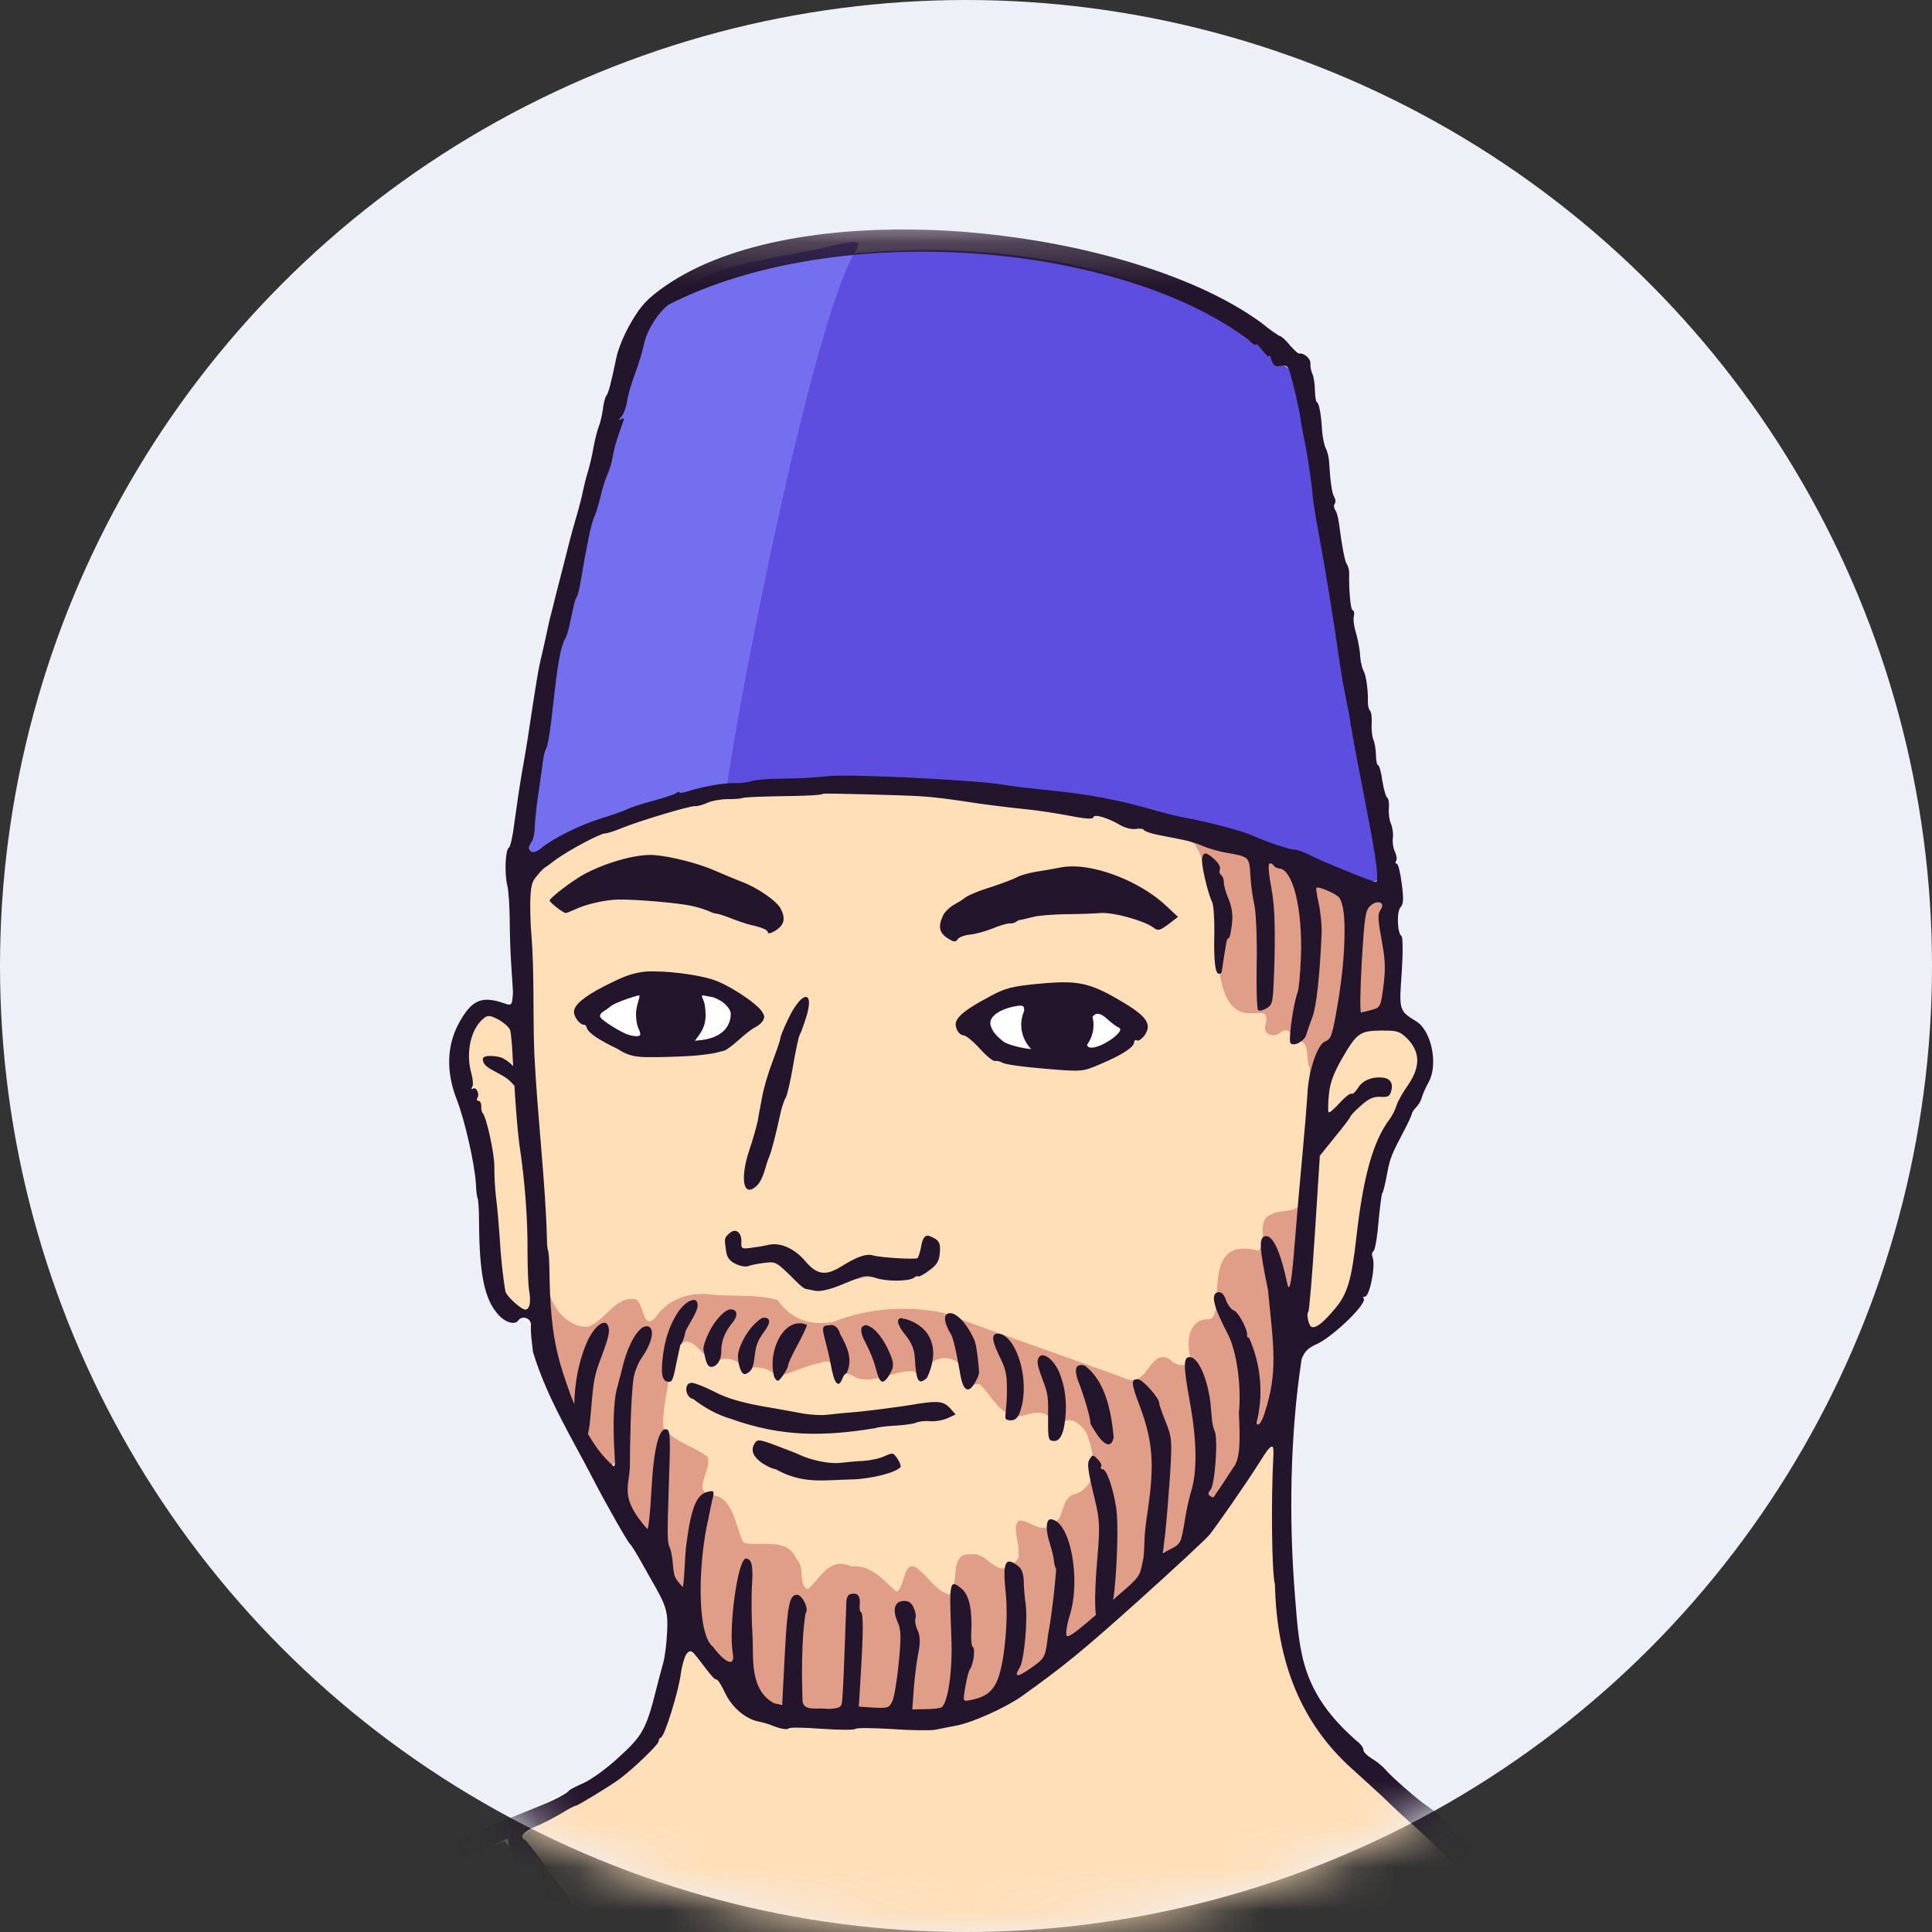
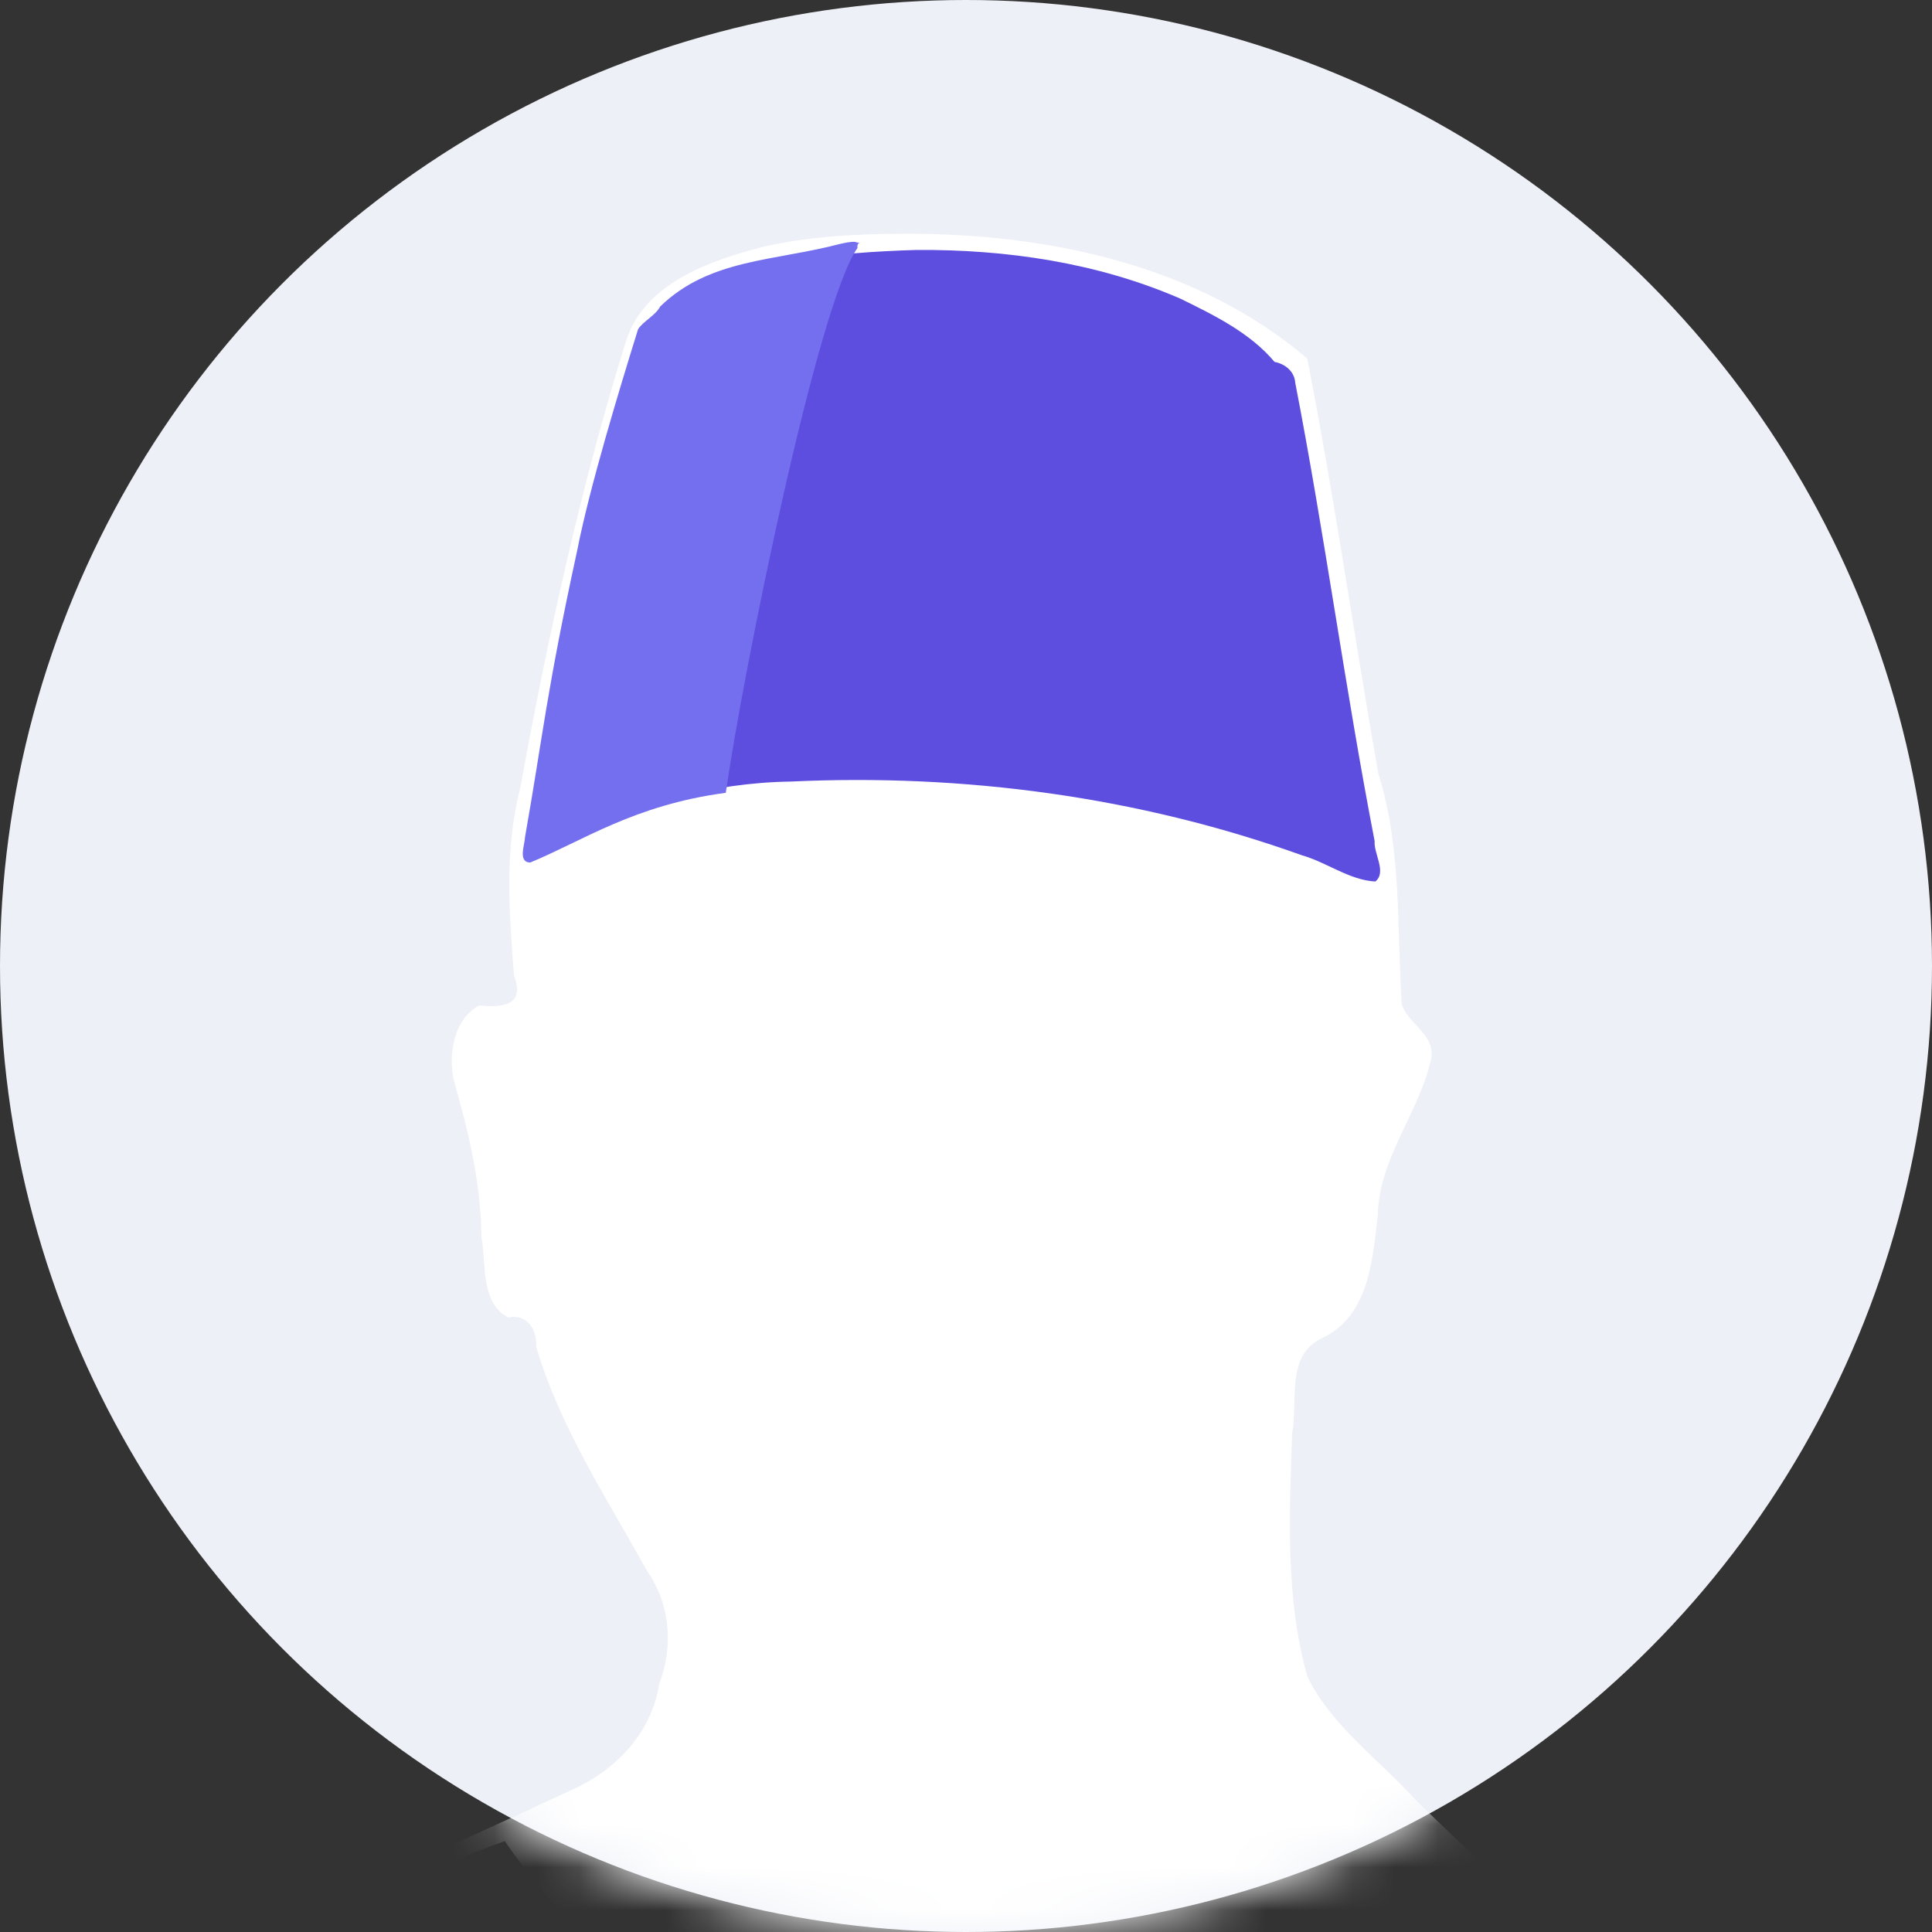
<svg xmlns="http://www.w3.org/2000/svg" xmlns:xlink="http://www.w3.org/1999/xlink" width="45" height="45" viewBox="0 0 45 45">
  <rect x="0" y="0" width="45" height="45" fill="#333333" stroke="none" />
  <defs>
    <circle id="m-av-27-a" cx="22.5" cy="22.5" r="22.5" />
-     <polygon id="m-av-27-c" points="0 .21 38.722 .21 38.722 44.724 0 44.724" />
  </defs>
  <g fill="none" fill-rule="evenodd">
    <mask id="m-av-27-b" fill="#fff">
      <use xlink:href="#m-av-27-a" />
    </mask>
    <use fill="#EEF0F7" xlink:href="#m-av-27-a" />
    <g mask="url(#m-av-27-b)">
      <g transform="translate(3 5)">
        <path fill="#FFF" d="M18.118,0.444 C16.999,0.444 15.864,0.502 14.772,0.748 C13.563,1.069 12.055,1.568 11.598,2.892 C10.526,6.322 9.76,9.842 9.114,13.372 C8.746,14.801 8.861,16.261 8.972,17.726 C9.245,18.426 8.688,18.473 8.164,18.42 C7.574,18.72 7.444,19.545 7.564,20.138 C7.905,21.336 8.205,22.549 8.211,23.8 C8.332,24.42 8.184,25.36 8.841,25.686 C9.272,25.596 9.514,25.969 9.487,26.359 C10.027,28.212 11.126,29.884 12.061,31.574 C12.612,32.353 12.692,33.34 12.355,34.217 C12.182,35.368 11.325,36.25 10.291,36.702 C7.086,38.193 3.84,39.596 0.735,41.288 C0.577,41.434 -0.126,41.603 0.142,41.877 C1.396,41.42 2.558,40.684 3.782,40.127 C5.431,39.375 7.05,38.477 8.757,37.884 C10.096,39.827 11.871,41.461 13.973,42.544 C16.142,43.826 18.759,43.752 21.191,43.904 C24.244,43.878 27.385,42.828 29.591,40.648 C30.216,40.116 30.679,39.307 31.356,38.924 C32.98,40.357 34.718,41.656 36.378,43.048 C37.034,43.694 37.855,44.166 38.532,44.755 C38.847,44.576 38.243,44.203 38.133,44.041 C35.396,41.66 32.517,39.449 29.943,36.892 C29.097,35.966 28.005,35.189 27.451,34.049 C26.933,32.216 27.033,30.267 27.096,28.386 C27.237,27.646 26.943,26.574 27.779,26.175 C28.887,25.665 28.971,24.342 29.092,23.29 C29.124,21.988 30.022,20.958 30.316,19.738 C30.5,19.124 29.804,18.872 29.648,18.393 C29.533,16.593 29.654,14.764 29.102,13.014 C28.535,9.795 28.078,6.559 27.447,3.349 C24.878,1.164 21.406,0.444 18.118,0.444" />
-         <path fill="#FFDFB8" d="M26.576,28.664 C26.549,28.654 26.523,28.659 26.507,28.699 C25.757,29.883 24.931,31.029 23.834,31.916 C22.5,33.062 21.243,34.415 19.579,35.036 C18.438,35.336 17.241,35.147 16.074,35.194 C15.36,35.204 14.488,35.179 14.042,34.532 C13.695,34.201 13.495,33.671 13.048,33.476 C12.764,33.639 12.818,34.107 12.697,34.391 C12.602,35.126 12.193,35.76 11.604,36.202 C10.895,36.838 9.939,37.122 9.219,37.737 C9.156,38.051 9.581,38.284 9.702,38.556 C9.964,38.814 10.075,39.219 10.344,39.434 C10.821,39.718 11.121,40.264 11.604,40.569 C13.411,41.829 15.371,43.111 17.619,43.331 C19.474,43.557 21.37,43.667 23.23,43.441 C25.708,42.922 28.067,41.74 29.849,39.927 C30.269,39.497 30.751,39.076 30.993,38.519 C29.88,37.337 28.546,36.318 27.579,35.011 C26.686,33.608 26.775,31.906 26.733,30.315 C26.691,29.773 26.76,29.2 26.655,28.675 C26.634,28.686 26.603,28.67 26.576,28.664 L26.576,28.664 Z M14.671,28.648 C14.682,28.648 14.698,28.648 14.72,28.654 C15.47,28.838 16.222,29.227 17.029,29.089 C17.299,29.127 17.635,28.849 17.861,29.022 C18.002,29.258 17.52,29.274 17.372,29.321 C16.463,29.379 15.36,29.579 14.64,28.864 C14.593,28.796 14.572,28.659 14.671,28.648 L14.671,28.648 Z M13.096,27.293 C14.414,27.741 15.812,28.196 17.22,27.909 C17.829,27.893 18.476,27.64 19.069,27.808 C19.363,28.014 18.78,27.976 18.68,28.027 C16.936,28.287 14.998,28.617 13.4,27.683 C13.312,27.62 12.954,27.394 13.096,27.293 L13.096,27.293 Z M22.205,26.852 C22.662,27.251 22.883,27.956 22.793,28.554 C22.415,28.24 22.346,27.645 22.183,27.188 C22.183,27.11 22.064,26.868 22.205,26.852 L22.205,26.852 Z M21.291,26.62 C21.711,26.842 21.717,27.457 21.748,27.887 C21.732,28.071 21.748,28.496 21.502,28.48 C21.48,27.882 21.395,27.278 21.254,26.689 C21.26,26.669 21.249,26.606 21.291,26.62 L21.291,26.62 Z M20.24,26.116 C20.727,26.342 20.761,27.025 20.755,27.504 C20.745,27.64 20.697,28.097 20.508,27.961 C20.535,27.361 20.45,26.774 20.224,26.228 C20.229,26.212 20.193,26.112 20.24,26.116 L20.24,26.116 Z M17.162,25.953 C17.545,26.107 17.84,26.705 17.619,27.072 C17.446,27.157 17.462,26.674 17.346,26.584 C17.319,26.416 17.057,26.06 17.162,25.953 L17.162,25.953 Z M16.321,25.953 L16.343,25.953 C16.627,26.085 16.742,26.532 16.705,26.831 C16.663,26.942 16.526,27.341 16.479,27.025 C16.395,26.678 16.264,26.284 16.242,25.953 L16.321,25.953 Z M15.676,25.875 C15.56,26.284 15.365,26.741 15.108,27.057 C15.034,26.631 15.129,25.912 15.676,25.875 L15.676,25.875 Z M14.839,25.812 C14.583,26.159 14.583,26.631 14.331,26.962 C14.167,26.579 14.436,25.843 14.839,25.812 L14.839,25.812 Z M18.008,25.791 L18.055,25.796 C18.664,25.817 18.874,26.826 18.433,27.088 C18.418,26.62 18.201,26.206 18.008,25.791 L18.008,25.791 Z M19.1,25.639 L19.121,25.639 C19.626,25.922 19.852,26.669 19.642,27.204 C19.463,27.419 19.447,26.895 19.389,26.799 C19.378,26.39 19.096,26.033 19.085,25.649 C19.09,25.644 19.096,25.639 19.1,25.639 L19.1,25.639 Z M14.067,25.57 C13.968,25.917 13.715,26.217 13.715,26.595 C13.695,26.904 13.427,26.727 13.469,26.51 C13.491,26.164 13.72,25.617 14.067,25.57 L14.067,25.57 Z M13.164,25.36 C13.017,25.917 12.733,26.432 12.618,27.005 C12.502,27.298 12.466,26.784 12.497,26.682 C12.576,26.212 12.733,25.575 13.164,25.36 L13.164,25.36 Z M14.131,23.784 C14.241,23.9 14.262,24.205 14.519,24.12 C15.024,23.941 15.539,24.153 15.859,24.551 C16.453,24.898 17.021,24.126 17.645,24.329 C17.945,24.335 18.48,24.536 18.507,24.062 C18.46,23.721 18.906,23.9 18.821,24.142 C18.71,24.74 18.019,24.771 17.54,24.74 C16.999,24.688 16.5,24.935 15.985,25.008 C15.486,24.919 15.255,24.2 14.675,24.399 C14.351,24.53 13.899,24.352 13.963,23.952 C13.973,23.863 14.031,23.768 14.131,23.784 L14.131,23.784 Z M29.132,18.956 C28.409,18.931 28.152,19.75 27.931,20.292 C27.836,20.512 27.847,21.089 28.183,20.758 C28.551,20.59 28.83,19.945 29.296,20.223 C29.497,20.543 28.987,20.474 28.835,20.612 C28.372,20.979 28.025,21.478 27.673,21.946 C27.615,23.233 27.469,24.52 27.427,25.801 C27.574,26.159 27.942,25.749 28.072,25.581 C28.74,24.746 28.582,23.574 28.85,22.591 C29.003,21.536 29.791,20.733 30.022,19.713 C30.079,19.209 29.58,18.92 29.132,18.956 L29.132,18.956 Z M8.431,18.658 C7.831,18.784 7.827,19.587 7.927,20.066 C8.473,21.494 8.478,23.048 8.663,24.556 C8.688,24.908 8.836,25.559 9.303,25.481 C9.476,24.955 9.319,24.346 9.34,23.795 C9.25,22.624 9.23,21.431 8.967,20.281 C8.862,19.997 8.384,19.898 8.341,19.661 C8.558,19.561 8.993,20.008 9.019,19.592 C8.977,19.24 8.889,18.668 8.431,18.658 L8.431,18.658 Z M15.754,18.295 C15.523,19.666 15.118,21.02 14.687,22.345 C14.656,22.445 14.467,22.812 14.42,22.519 C14.566,21.353 14.897,20.196 15.276,19.077 C15.396,18.81 15.528,18.468 15.754,18.295 L15.754,18.295 Z M21.616,17.958 C22.378,17.948 23.224,18.274 23.687,18.894 C23.288,19.567 22.426,19.881 21.664,19.845 C20.954,19.813 20.135,19.824 19.657,19.209 C19.515,19.062 19.158,18.862 19.463,18.668 C20.051,18.153 20.86,17.953 21.616,17.958 L21.616,17.958 Z M12.318,17.712 C13.18,17.718 14.109,17.942 14.687,18.615 C14.561,19.019 14.057,19.193 13.778,19.487 C13.006,19.44 12.193,19.655 11.441,19.408 C11.063,19.193 10.6,18.951 10.407,18.553 C10.873,18.032 11.625,17.669 12.318,17.712 L12.318,17.712 Z M28.998,15.973 C28.64,16.162 28.766,16.709 28.682,17.045 C28.692,17.539 28.508,18.095 28.703,18.562 C29.097,18.752 29.323,18.226 29.26,17.906 C29.229,17.281 29.323,16.597 29.097,16.004 C29.07,15.979 29.034,15.968 28.998,15.973 L28.998,15.973 Z M22.053,15.269 C22.856,15.306 23.691,15.726 24.296,16.277 C24.363,16.472 23.938,16.661 23.776,16.498 C22.982,16.089 22.042,16.288 21.186,16.299 C20.482,16.367 19.81,16.74 19.132,16.839 C18.821,16.619 19.042,16.261 19.311,16.12 C20.119,15.605 21.102,15.31 22.053,15.269 L22.053,15.269 Z M12.14,14.996 C13.122,15.07 14.147,15.453 14.971,16.037 C15.286,16.205 15.239,16.603 14.903,16.693 C13.753,16.151 12.45,15.811 11.168,15.925 C10.795,15.925 10.401,16.209 10.08,16.151 C9.65,15.91 10.243,15.7 10.454,15.527 C10.964,15.243 11.541,15.001 12.14,14.996 L12.14,14.996 Z M25.131,14.98 C25.478,15.29 25.515,15.847 25.609,16.288 C25.667,16.709 25.441,17.17 25.377,17.549 C25.336,16.823 25.368,16.084 25.104,15.39 C25.104,15.29 24.989,15.001 25.131,14.98 L25.131,14.98 Z M16.826,13.457 C16.479,13.457 16.126,13.457 15.781,13.461 C14.215,13.409 12.67,13.75 11.215,14.323 C10.496,14.591 9.76,14.965 9.292,15.585 C9.344,19.009 9.55,22.423 9.829,25.834 C9.928,26.405 9.986,27.057 10.322,27.529 C10.617,27.466 10.407,27.01 10.548,26.794 C10.648,26.49 10.785,26.006 11.068,25.895 C11.036,26.595 10.685,27.251 10.705,27.965 C10.579,28.444 10.884,28.89 11.262,29.142 C11.493,28.859 11.305,28.363 11.378,27.997 C11.468,27.298 11.51,26.49 12.03,25.969 C12.224,25.953 12.003,26.322 11.998,26.411 C11.477,27.408 11.662,28.576 11.598,29.662 C11.598,29.978 11.725,30.477 12.072,30.535 C12.303,30.067 12.208,29.469 12.318,28.954 C12.355,28.806 12.366,28.402 12.518,28.408 C12.618,29.5 12.376,30.66 12.686,31.737 C12.986,31.932 13.001,31.381 13.039,31.191 C13.149,30.756 13.059,30.151 13.437,29.836 C13.731,29.805 13.375,30.315 13.406,30.467 C13.317,31.381 13.101,32.384 13.485,33.25 C13.637,33.445 13.811,33.86 14.073,33.771 C14.205,32.993 14.051,32.095 14.393,31.37 C14.609,32.326 14.315,33.377 14.64,34.322 C14.714,34.553 15.155,34.942 15.286,34.564 C15.407,33.782 15.25,32.93 15.549,32.195 C15.79,32.473 15.597,32.936 15.638,33.283 C15.676,33.76 15.486,34.311 15.707,34.747 C15.98,34.911 16.363,34.809 16.641,34.751 C16.768,33.917 16.684,33.041 16.831,32.205 C17.046,32.095 16.963,32.558 16.999,32.663 C17.035,33.382 16.931,34.118 17.015,34.816 C17.335,34.906 17.845,34.863 17.876,34.432 C18.044,33.76 17.986,33.057 17.939,32.384 C18.223,32.222 18.297,32.688 18.286,32.878 C18.355,33.518 18.207,34.176 18.207,34.809 C18.548,34.895 19.121,34.906 19.127,34.415 C19.268,33.624 19.137,32.71 19.264,31.979 C19.689,32.347 19.531,33.004 19.562,33.503 C19.626,33.881 19.295,34.286 19.474,34.627 C19.878,34.763 20.229,34.264 20.35,33.928 C20.571,33.129 20.387,32.211 20.587,31.459 C20.907,31.832 20.792,32.41 20.833,32.862 C20.849,33.225 20.708,33.576 20.727,33.939 C20.949,34.112 21.243,33.743 21.354,33.55 C21.664,32.558 21.643,31.495 21.475,30.477 C21.827,30.541 21.838,31.065 21.91,31.343 C22.021,31.916 21.853,32.484 21.784,33.046 C22.042,33.266 22.315,32.757 22.552,32.677 C22.657,31.596 22.693,30.461 22.473,29.379 C22.431,29.158 22.426,28.864 22.604,29.185 C23.192,30.103 22.83,31.233 22.941,32.236 C23.355,32.158 23.629,31.643 23.682,31.217 C23.844,30.015 24.049,28.748 23.555,27.593 C23.514,27.466 23.403,26.983 23.639,27.262 C24.484,28.27 24.133,29.684 24.054,30.881 C23.933,31.165 24.253,31.28 24.406,31.045 C24.737,30.398 24.837,29.637 24.9,28.916 C24.895,28.182 24.647,27.377 24.743,26.689 C25.173,27.182 25.121,27.923 25.236,28.538 C25.283,28.927 25.168,29.337 25.189,29.742 C25.457,29.946 25.578,29.389 25.741,29.248 C26.118,28.722 25.829,28.014 25.887,27.404 C25.956,26.694 25.667,26.054 25.383,25.423 C25.316,25.376 25.341,25.05 25.451,25.234 C26.14,25.939 26.27,26.983 26.319,27.918 C26.597,28.191 26.581,27.524 26.655,27.33 C26.823,26.195 26.554,25.066 26.443,23.952 C26.482,23.679 26.691,24.095 26.707,24.178 C26.785,24.335 26.865,25.013 27.122,24.677 C27.4,22.996 27.322,21.257 27.705,19.603 C27.91,19.245 28.177,18.909 28.199,18.468 C28.284,17.644 28.546,16.745 28.241,15.941 C28.152,15.758 27.726,15.484 27.711,15.836 C27.606,16.96 27.826,18.164 27.284,19.193 C27.058,19.466 27.127,18.962 27.149,18.836 C27.358,17.696 27.563,16.409 27.011,15.332 C26.901,15.09 26.529,15.117 26.576,15.422 C26.507,16.404 26.686,17.412 26.545,18.374 C26.223,18.625 26.371,18 26.324,17.837 C26.297,16.892 26.324,15.921 26.102,14.996 C25.121,14.56 23.98,14.46 22.972,14.097 C21.99,13.866 20.954,13.851 19.951,13.672 C18.917,13.515 17.871,13.467 16.826,13.457 L16.826,13.457 Z" />
-         <path fill="#E09D87" d="M20.918,43.563 L21.186,43.563 L20.918,43.563 Z M22.646,43.499 C22.552,43.505 22.458,43.516 22.357,43.521 C22.458,43.516 22.552,43.505 22.646,43.499 L22.646,43.499 Z M18.438,43.421 C19.158,43.493 19.882,43.541 20.603,43.557 C19.882,43.541 19.158,43.483 18.438,43.421 L18.438,43.421 Z M23.345,43.416 C23.161,43.442 22.972,43.463 22.789,43.483 C22.935,43.474 23.08,43.458 23.23,43.442 C23.266,43.431 23.308,43.421 23.345,43.416 L23.345,43.416 Z M28.614,41.014 C28.546,41.068 28.472,41.126 28.398,41.178 C28.472,41.126 28.546,41.068 28.614,41.014 L28.614,41.014 Z M11.031,40.059 C11.21,40.248 11.389,40.432 11.604,40.568 C11.824,40.721 12.05,40.873 12.271,41.025 C12.066,40.884 11.867,40.741 11.667,40.595 C11.43,40.448 11.231,40.253 11.031,40.059 L11.031,40.059 Z M30.247,39.523 C30.07,39.691 29.88,39.859 29.717,40.038 C29.397,40.363 29.061,40.663 28.709,40.942 C29.108,40.631 29.491,40.289 29.849,39.928 C29.979,39.79 30.117,39.66 30.247,39.523 L30.247,39.523 Z M10.291,39.387 C10.305,39.402 10.322,39.423 10.344,39.439 C10.375,39.454 10.401,39.476 10.432,39.497 C10.407,39.476 10.385,39.458 10.358,39.439 C10.333,39.423 10.311,39.407 10.291,39.387 L10.291,39.387 Z M9.87,38.767 C9.981,38.93 10.071,39.113 10.186,39.266 C10.075,39.107 9.997,38.919 9.87,38.767 L9.87,38.767 Z M30.72,38.247 C30.813,38.368 30.889,38.498 30.925,38.651 C30.946,38.608 30.973,38.567 30.993,38.52 C30.905,38.425 30.809,38.335 30.72,38.247 L30.72,38.247 Z M10.995,36.643 C10.611,36.88 10.201,37.081 9.818,37.312 C10.217,37.095 10.622,36.886 10.995,36.643 L10.995,36.643 Z M11.741,36.087 C11.699,36.13 11.649,36.166 11.604,36.202 C11.526,36.276 11.441,36.34 11.352,36.403 C11.488,36.307 11.62,36.202 11.741,36.087 L11.741,36.087 Z M16.516,35.188 C16.379,35.188 16.247,35.188 16.112,35.194 C16.448,35.205 16.789,35.199 17.126,35.194 C16.92,35.188 16.721,35.188 16.516,35.188 L16.516,35.188 Z M27.695,35.152 C27.962,35.53 28.284,35.877 28.624,36.213 C28.293,35.872 27.978,35.525 27.695,35.152 L27.695,35.152 Z M14.447,34.91 C14.577,35 14.725,35.069 14.893,35.105 C14.929,35.11 14.966,35.116 15.003,35.116 C14.803,35.074 14.615,35.011 14.447,34.91 L14.447,34.91 Z M20.43,34.642 C20.157,34.79 19.873,34.926 19.579,35.036 C19.358,35.094 19.132,35.131 18.912,35.157 L19.363,35.157 C19.736,35.016 20.088,34.837 20.43,34.642 L20.43,34.642 Z M27.185,34.223 C27.206,34.281 27.232,34.338 27.253,34.391 C27.232,34.338 27.206,34.281 27.185,34.223 L27.185,34.223 Z M12.813,33.897 C12.775,34.065 12.755,34.25 12.697,34.391 C12.697,34.391 12.692,34.396 12.692,34.402 C12.755,34.259 12.775,34.069 12.813,33.897 L12.813,33.897 Z M12.975,33.534 C12.885,33.623 12.844,33.755 12.813,33.897 C12.844,33.755 12.885,33.623 12.975,33.534 L12.975,33.534 Z M13.111,33.507 C13.259,33.603 13.384,33.718 13.5,33.844 C13.384,33.713 13.265,33.592 13.111,33.507 L13.111,33.507 Z M26.722,30.104 C26.728,30.939 26.728,31.779 26.823,32.605 C26.744,31.842 26.755,31.065 26.733,30.313 C26.728,30.246 26.728,30.172 26.722,30.104 L26.722,30.104 Z M24.963,30.823 C24.864,30.939 24.757,31.049 24.647,31.165 C24.757,31.049 24.864,30.939 24.963,30.823 L24.963,30.823 Z M25.62,30.004 C25.415,30.288 25.195,30.561 24.963,30.823 C25.195,30.561 25.415,30.288 25.62,30.004 L25.62,30.004 Z M25.851,29.684 C25.777,29.789 25.699,29.899 25.62,30.004 C25.699,29.899 25.777,29.794 25.851,29.684 L25.851,29.684 Z M22.458,29.238 C22.426,29.5 22.305,29.731 22.01,29.809 C21.674,29.915 21.827,30.434 21.486,30.477 L21.486,30.481 C21.827,30.545 21.838,31.065 21.91,31.344 C22.021,31.916 21.853,32.484 21.785,33.046 C22.042,33.267 22.315,32.762 22.552,32.678 C22.657,31.596 22.693,30.461 22.473,29.379 C22.462,29.332 22.458,29.285 22.458,29.238 L22.458,29.238 Z M26.697,28.948 C26.707,29.194 26.713,29.437 26.717,29.684 C26.717,29.437 26.717,29.189 26.697,28.948 L26.697,28.948 Z M14.982,28.229 C15.04,28.238 15.098,28.244 15.155,28.249 C15.098,28.244 15.04,28.238 14.982,28.229 L14.982,28.229 Z M17.193,27.913 C17.157,27.918 17.126,27.918 17.093,27.924 C16.611,28.003 16.122,28.008 15.644,27.96 C16.159,28.018 16.674,28.018 17.193,27.913 L17.193,27.913 Z M17.824,27.84 C17.635,27.866 17.446,27.887 17.256,27.907 C17.44,27.898 17.635,27.871 17.824,27.84 L17.824,27.84 Z M18.906,27.703 C18.769,27.719 18.633,27.739 18.496,27.756 C18.675,27.75 18.859,27.756 19.033,27.803 C19.006,27.772 18.969,27.739 18.906,27.703 L18.906,27.703 Z M13.075,27.314 C12.975,27.398 13.317,27.661 13.39,27.682 C13.889,27.971 14.414,28.139 14.96,28.229 C14.42,28.139 13.894,27.971 13.4,27.682 C13.322,27.624 13.001,27.419 13.075,27.314 L13.075,27.314 Z M13.127,27.293 L13.111,27.293 C13.201,27.325 13.296,27.355 13.39,27.388 C13.301,27.355 13.212,27.325 13.127,27.288 L13.127,27.293 Z M19.441,27 C19.447,27.009 19.447,27.025 19.447,27.041 C19.441,27.172 19.479,27.22 19.531,27.24 C19.49,27.204 19.463,27.099 19.441,27 L19.441,27 Z M18.601,26.899 C18.565,26.967 18.517,27.031 18.449,27.072 C18.501,27.099 18.554,27.083 18.586,26.942 C18.591,26.926 18.595,26.915 18.601,26.899 L18.601,26.899 Z M22.205,26.852 C22.662,27.251 22.883,27.956 22.794,28.554 C22.415,28.238 22.346,27.645 22.183,27.188 C22.183,27.11 22.064,26.868 22.205,26.852 L22.205,26.852 Z M27.438,25.586 C27.432,25.655 27.427,25.728 27.427,25.801 C27.427,25.801 27.427,25.807 27.432,25.807 C27.432,25.733 27.432,25.659 27.438,25.586 L27.438,25.586 Z M28.089,25.559 C28.083,25.57 28.078,25.581 28.067,25.586 C28.025,25.644 27.951,25.728 27.868,25.801 C27.951,25.728 28.025,25.644 28.072,25.581 C28.078,25.576 28.083,25.57 28.089,25.559 L28.089,25.559 Z M16.238,24.961 C16.159,24.977 16.085,24.992 16.007,25.001 C16.027,25.008 16.043,25.008 16.065,25.008 L16.238,24.961 Z M15.66,24.851 C15.707,24.887 15.754,24.919 15.801,24.945 C15.754,24.919 15.701,24.887 15.66,24.851 L15.66,24.851 Z M17.341,24.735 C17.115,24.74 16.894,24.787 16.679,24.845 C16.92,24.793 17.162,24.751 17.409,24.74 C17.388,24.74 17.361,24.735 17.341,24.735 L17.341,24.735 Z M18.46,24.619 C18.302,24.699 18.118,24.735 17.934,24.746 C18.107,24.751 18.297,24.708 18.46,24.619 L18.46,24.619 Z M15.287,24.536 C15.402,24.63 15.517,24.74 15.633,24.835 C15.517,24.74 15.402,24.625 15.287,24.536 L15.287,24.536 Z M17.614,24.31 L17.572,24.31 C17.598,24.314 17.619,24.319 17.645,24.329 C17.74,24.329 17.861,24.352 17.976,24.368 C17.856,24.346 17.724,24.319 17.614,24.31 L17.614,24.31 Z M17.294,24.305 C17.14,24.319 16.994,24.383 16.847,24.451 C16.994,24.388 17.14,24.329 17.294,24.305 L17.294,24.305 Z M8.605,24.032 C8.62,24.162 8.63,24.299 8.646,24.43 C8.641,24.289 8.63,24.157 8.605,24.032 L8.605,24.032 Z M18.501,24.005 C18.485,24.052 18.476,24.11 18.476,24.162 C18.454,24.236 18.418,24.289 18.37,24.325 C18.444,24.278 18.496,24.2 18.507,24.063 C18.501,24.041 18.501,24.021 18.501,24.005 L18.501,24.005 Z M14.205,23.9 C14.262,24.021 14.326,24.162 14.494,24.126 C14.326,24.151 14.262,24.021 14.205,23.9 L14.205,23.9 Z M18.664,23.868 C18.639,23.858 18.617,23.868 18.595,23.878 C18.659,23.868 18.743,23.905 18.79,23.974 L18.79,23.968 C18.749,23.905 18.706,23.873 18.664,23.868 L18.664,23.868 Z M28.75,23.101 C28.709,23.332 28.678,23.574 28.651,23.815 C28.682,23.574 28.714,23.332 28.75,23.101 L28.75,23.101 Z M9.608,22.823 C9.628,23.154 9.65,23.479 9.677,23.806 C9.655,23.479 9.628,23.154 9.608,22.823 L9.608,22.823 Z M27.348,22.481 C27.333,22.613 27.317,22.749 27.306,22.886 C27.311,23.311 26.843,23.137 26.603,23.291 C26.239,23.448 26.554,23.921 26.303,24.131 C24.889,23.753 25.609,25.686 25.157,25.728 C24.701,25.713 24.638,26.212 24.71,26.553 C24.768,26.884 24.39,26.836 24.244,26.658 C23.797,26.405 23.745,27.24 23.302,27.141 C21.858,26.606 20.383,26.111 18.942,25.57 C18.129,25.418 17.251,25.455 16.406,25.791 C15.875,25.885 15.423,25.733 15.114,25.281 C14.646,25.14 14.078,25.203 13.579,25.155 C13.075,25.082 12.549,25.255 12.256,25.702 C11.967,25.986 12.009,25.386 11.814,25.266 C11.347,25.16 11.099,25.765 10.695,25.906 C10.212,25.923 9.839,25.449 9.765,24.987 C9.787,25.27 9.807,25.554 9.829,25.832 C9.928,26.405 9.986,27.398 10.322,27.877 C10.617,27.808 10.407,27.009 10.548,26.794 C10.648,26.49 10.785,26.006 11.068,25.896 C11.036,26.595 10.685,27.251 10.705,27.965 C10.58,28.444 10.884,28.891 11.262,29.142 C11.493,28.858 11.305,28.363 11.378,27.998 C11.468,27.298 11.51,26.49 12.03,25.97 C12.224,25.953 12.003,26.322 11.998,26.411 C11.477,27.409 11.662,28.575 11.598,29.662 C11.598,29.977 11.725,30.933 12.072,30.991 C12.303,30.53 12.208,29.469 12.318,28.954 C12.355,28.806 12.366,28.402 12.518,28.406 C12.618,29.5 12.035,31.233 12.97,32.536 C13.27,32.73 13.001,31.38 13.039,31.192 C13.149,30.756 13.059,30.151 13.438,29.836 C13.731,29.805 13.375,30.313 13.406,30.467 C13.322,31.38 13.102,32.383 13.485,33.25 C13.637,33.445 13.811,33.86 14.073,33.771 C14.205,32.994 14.053,32.095 14.393,31.37 C14.609,32.327 14.315,33.377 14.64,34.322 C14.714,34.554 15.155,34.942 15.287,34.564 C15.407,33.782 15.25,32.93 15.549,32.195 C15.79,32.473 15.597,32.936 15.638,33.281 C15.676,33.76 15.486,34.312 15.707,34.747 C15.98,34.91 16.363,34.809 16.641,34.751 C16.768,33.918 16.684,33.041 16.831,32.206 C17.046,32.095 16.963,32.557 16.999,32.663 C17.035,33.382 16.931,34.118 17.015,34.816 C17.335,34.906 17.845,34.863 17.876,34.433 C18.044,33.76 17.986,33.057 17.939,32.383 C18.223,32.22 18.297,32.688 18.286,32.878 C18.355,33.518 18.207,34.176 18.207,34.809 C18.548,34.895 19.121,34.906 19.127,34.415 C19.268,33.623 19.137,32.71 19.264,31.98 C19.689,32.347 19.531,33.003 19.562,33.503 C19.626,33.881 19.295,34.286 19.474,34.626 C19.878,34.763 20.229,34.264 20.35,33.928 C20.571,33.129 20.387,32.211 20.587,31.459 C20.907,31.832 20.792,32.41 20.835,32.862 C20.849,33.225 20.566,33.834 20.582,34.196 C20.808,34.369 21.243,33.743 21.354,33.55 C21.664,32.557 21.643,31.501 21.48,30.487 C21.276,30.756 20.987,30.403 20.734,30.414 C20.56,30.577 20.755,30.924 20.719,31.15 C20.781,31.354 20.582,31.417 20.482,31.495 C20.177,31.674 19.962,31.134 19.62,31.206 C19.074,31.154 19.378,31.911 19.105,32.137 C18.785,32.052 18.606,31.701 18.344,31.517 C18.029,31.322 18.076,32.005 17.881,32.074 C17.577,31.812 17.288,31.438 16.826,31.486 C16.327,31.255 16.126,31.738 15.817,32.016 C15.57,31.916 15.77,31.495 15.544,31.307 C15.334,30.792 14.72,31.034 14.32,30.933 C14.12,30.577 14.094,29.8 13.516,29.825 C13.144,29.673 13.585,29.216 13.485,28.938 C13.191,28.696 12.702,28.591 12.45,28.249 C12.424,27.887 12.524,27.519 12.571,27.146 C12.639,27.025 12.658,26.868 12.692,26.721 C12.658,26.815 12.634,26.91 12.618,27.004 C12.502,27.298 12.466,26.783 12.497,26.682 C12.571,26.212 12.733,25.576 13.164,25.36 C13.075,25.713 12.928,26.049 12.802,26.389 C12.838,26.331 12.891,26.279 12.965,26.248 C13.196,26.253 13.317,26.485 13.48,26.626 C13.469,26.59 13.464,26.553 13.469,26.51 C13.491,26.163 13.72,25.617 14.067,25.57 C13.968,25.917 13.716,26.217 13.716,26.595 C13.711,26.647 13.7,26.678 13.684,26.705 C13.91,26.595 14.147,26.647 14.293,26.836 C14.225,26.443 14.478,25.838 14.839,25.812 C14.599,26.138 14.577,26.579 14.362,26.904 C14.583,26.794 14.919,26.852 15.092,27.058 C15.098,27.058 15.103,27.058 15.108,27.052 C15.034,26.626 15.129,25.912 15.676,25.875 C15.56,26.284 15.371,26.736 15.114,27.052 C15.428,26.994 15.781,26.799 16.117,26.742 C16.321,26.647 16.406,26.779 16.459,26.937 C16.368,26.611 16.264,26.259 16.242,25.953 L16.343,25.953 C16.627,26.091 16.742,26.532 16.705,26.832 C16.689,26.868 16.663,26.942 16.631,27.009 C16.726,26.978 16.847,27.015 16.941,27.094 C17.151,27.162 17.357,27.125 17.556,27.072 C17.451,27.025 17.446,26.664 17.346,26.584 C17.319,26.416 17.057,26.058 17.162,25.953 C17.54,26.101 17.829,26.689 17.63,27.058 C17.85,26.994 18.071,26.92 18.297,26.942 C18.339,26.984 18.386,27.031 18.427,27.062 C18.407,26.606 18.197,26.201 18.008,25.791 L18.049,25.796 C18.534,25.812 18.764,26.447 18.622,26.841 C18.78,26.548 19.284,26.573 19.416,26.873 C19.405,26.841 19.4,26.815 19.389,26.799 C19.378,26.389 19.096,26.033 19.085,25.65 C19.09,25.644 19.096,25.639 19.1,25.639 L19.121,25.639 C19.626,25.923 19.852,26.668 19.642,27.204 C19.62,27.23 19.6,27.24 19.584,27.246 C19.658,27.251 19.747,27.235 19.83,27.246 C20.041,27.456 20.229,27.819 20.508,27.94 C20.529,27.351 20.445,26.768 20.219,26.226 C20.229,26.212 20.193,26.111 20.24,26.116 C20.727,26.342 20.761,27.025 20.755,27.504 C20.745,27.609 20.714,27.918 20.609,27.971 C20.692,27.992 20.786,27.987 20.891,27.956 C21.149,27.871 21.399,27.882 21.475,28.07 C21.438,27.609 21.364,27.146 21.254,26.689 C21.26,26.668 21.249,26.606 21.291,26.62 C21.711,26.841 21.717,27.456 21.748,27.887 C21.736,27.971 21.736,28.119 21.711,28.238 C21.847,27.86 22.299,28.234 22.346,28.491 C22.408,28.659 22.458,28.864 22.462,29.069 C22.478,29.021 22.52,29.032 22.604,29.185 C23.192,30.104 22.83,31.228 22.941,32.236 C23.355,32.158 23.629,31.643 23.682,31.217 C23.844,30.015 24.049,28.748 23.555,27.593 C23.514,27.466 23.403,26.984 23.639,27.262 C24.484,28.271 24.133,29.684 24.054,30.881 C23.933,31.159 24.253,31.28 24.406,31.044 C24.737,30.398 24.831,29.637 24.895,28.916 C24.895,28.18 24.647,27.378 24.743,26.689 C25.173,27.183 25.121,27.924 25.236,28.538 C25.283,28.927 25.057,30.02 25.074,30.429 C25.341,30.629 25.578,29.389 25.741,29.247 C26.118,28.722 25.829,28.012 25.887,27.403 C25.95,26.694 25.667,26.053 25.383,25.424 C26.176,25.528 26.071,28.786 26.088,29.116 C26.366,29.389 26.581,27.524 26.65,27.325 C26.823,26.196 26.554,25.066 26.443,23.952 C26.482,23.679 26.691,24.094 26.707,24.178 C26.785,24.329 26.865,25.986 27.122,25.644 C27.243,24.925 27.295,23.217 27.348,22.481 L27.348,22.481 Z M8.494,22.85 C8.505,22.991 8.52,23.137 8.531,23.285 C8.52,23.137 8.505,22.991 8.494,22.85 L8.494,22.85 Z M8.437,22.329 C8.457,22.503 8.473,22.676 8.494,22.85 C8.473,22.676 8.457,22.503 8.437,22.329 L8.437,22.329 Z M28.924,22.255 C28.877,22.408 28.84,22.566 28.819,22.729 C28.83,22.681 28.84,22.633 28.85,22.591 C28.866,22.476 28.893,22.365 28.924,22.255 L28.924,22.255 Z M8.363,21.819 C8.384,21.957 8.404,22.092 8.421,22.23 C8.404,22.092 8.384,21.957 8.363,21.819 L8.363,21.819 Z M14.541,21.778 C14.509,21.908 14.478,22.045 14.447,22.177 C14.431,22.213 14.404,22.392 14.42,22.513 C14.451,22.266 14.494,22.018 14.541,21.778 L14.541,21.778 Z M27.821,21.751 C27.769,21.814 27.721,21.883 27.673,21.946 C27.673,21.971 27.669,22.004 27.669,22.029 C27.711,21.935 27.763,21.841 27.821,21.751 L27.821,21.751 Z M8.274,21.29 C8.294,21.409 8.321,21.525 8.337,21.646 C8.321,21.525 8.294,21.409 8.274,21.29 L8.274,21.29 Z M9.093,20.948 C9.272,22.271 9.319,23.616 9.377,24.95 C9.377,24.982 9.377,25.019 9.382,25.055 C9.408,24.641 9.324,24.204 9.34,23.795 C9.266,22.85 9.234,21.888 9.093,20.948 L9.093,20.948 Z M15.155,20.811 C15.024,21.268 14.888,21.725 14.74,22.177 C14.919,21.74 15.04,21.273 15.155,20.811 L15.155,20.811 Z M8.148,20.769 C8.178,20.879 8.205,20.99 8.231,21.105 C8.205,20.99 8.178,20.879 8.148,20.769 L8.148,20.769 Z M28.514,20.496 C28.403,20.601 28.293,20.701 28.183,20.758 C28.298,20.706 28.409,20.601 28.514,20.496 L28.514,20.496 Z M29.186,20.491 C29.097,20.518 28.998,20.532 28.918,20.563 C29.008,20.543 29.108,20.522 29.186,20.491 L29.186,20.491 Z M9.451,20.259 C9.482,20.827 9.518,21.394 9.556,21.962 C9.518,21.394 9.482,20.827 9.451,20.259 L9.451,20.259 Z M29.858,20.212 C29.706,20.58 29.507,20.937 29.323,21.294 C29.513,20.937 29.712,20.585 29.858,20.212 L29.858,20.212 Z M29.128,20.16 C29.182,20.169 29.238,20.191 29.296,20.223 C29.312,20.249 29.323,20.27 29.329,20.292 C29.329,20.27 29.329,20.243 29.323,20.218 C29.255,20.185 29.191,20.165 29.128,20.16 L29.128,20.16 Z M29.959,19.945 C29.932,20.017 29.907,20.091 29.88,20.165 C29.907,20.091 29.932,20.017 29.959,19.945 L29.959,19.945 Z M21.249,19.824 C21.386,19.833 21.522,19.845 21.659,19.845 C21.527,19.84 21.386,19.833 21.249,19.824 L21.249,19.824 Z M22.646,19.697 C22.52,19.739 22.389,19.782 22.252,19.802 C22.337,19.793 22.415,19.782 22.5,19.761 C22.541,19.739 22.599,19.719 22.646,19.697 L22.646,19.697 Z M20.055,19.551 C20.099,19.58 20.135,19.614 20.172,19.645 C20.235,19.661 20.298,19.672 20.361,19.681 C20.256,19.65 20.157,19.609 20.055,19.551 L20.055,19.551 Z M15.172,19.408 C15.029,19.797 14.913,20.202 14.814,20.606 C14.919,20.202 15.04,19.802 15.172,19.408 L15.172,19.408 Z M9.402,19.267 C9.418,19.551 9.429,19.833 9.445,20.124 C9.429,19.833 9.418,19.551 9.402,19.267 L9.402,19.267 Z M29.864,19.225 C29.922,19.287 29.965,19.356 29.99,19.435 C29.965,19.356 29.922,19.287 29.864,19.225 L29.864,19.225 Z M23.592,19.03 C23.466,19.204 23.308,19.345 23.125,19.466 C23.319,19.35 23.492,19.22 23.592,19.03 L23.592,19.03 Z M8.431,18.656 C7.979,18.752 7.864,19.231 7.88,19.661 C7.864,19.231 7.985,18.757 8.437,18.656 L8.431,18.656 Z M15.748,18.311 C15.712,18.531 15.67,18.752 15.622,18.967 C15.684,18.752 15.738,18.537 15.748,18.311 L15.748,18.311 Z M15.754,18.289 C15.707,18.305 15.654,18.385 15.618,18.432 C15.618,18.432 15.613,18.437 15.613,18.443 C15.654,18.385 15.701,18.336 15.754,18.3 L15.754,18.295 L15.754,18.289 Z M20.435,18.137 C20.083,18.231 19.757,18.39 19.515,18.625 C19.788,18.404 20.099,18.242 20.435,18.137 L20.435,18.137 Z M22.21,18.016 C22.268,18.027 22.326,18.049 22.384,18.063 C22.326,18.049 22.268,18.032 22.21,18.016 L22.21,18.016 Z M21.921,17.975 C22.001,17.98 22.072,17.996 22.147,18.006 C22.072,17.996 22.001,17.98 21.921,17.975 L21.921,17.975 Z M21.695,17.958 C21.685,17.958 21.674,17.964 21.664,17.964 C21.722,17.964 21.775,17.964 21.832,17.969 C21.785,17.969 21.742,17.958 21.695,17.958 L21.695,17.958 Z M12.322,17.712 C12.645,17.718 12.975,17.749 13.296,17.823 C12.975,17.749 12.645,17.712 12.329,17.712 L12.322,17.712 Z M15.161,16.467 C15.134,16.541 15.076,16.608 14.993,16.655 C15.092,16.619 15.145,16.545 15.161,16.467 L15.161,16.467 Z M19.006,16.451 C18.959,16.561 18.964,16.677 19.058,16.771 C18.975,16.671 18.964,16.554 19.006,16.451 L19.006,16.451 Z M23.539,16.398 C23.624,16.435 23.707,16.478 23.792,16.503 C23.787,16.503 23.781,16.503 23.776,16.498 C23.702,16.456 23.624,16.425 23.539,16.398 L23.539,16.398 Z M24.302,16.341 C24.285,16.425 24.191,16.498 24.081,16.536 C24.164,16.514 24.244,16.467 24.316,16.357 C24.311,16.351 24.302,16.346 24.302,16.341 L24.302,16.341 Z M21.26,16.294 C21.233,16.294 21.213,16.299 21.186,16.299 C21.091,16.31 20.997,16.324 20.902,16.341 C21.018,16.324 21.139,16.31 21.26,16.294 L21.26,16.294 Z M22.505,16.241 C22.452,16.241 22.4,16.246 22.352,16.246 C22.673,16.252 22.993,16.277 23.313,16.324 C23.051,16.261 22.778,16.241 22.505,16.241 L22.505,16.241 Z M9.955,16.046 C9.981,16.099 10.033,16.151 10.138,16.209 C10.196,16.183 10.254,16.167 10.311,16.142 C10.233,16.156 10.154,16.167 10.08,16.151 C10.018,16.115 9.975,16.084 9.955,16.046 L9.955,16.046 Z M12.797,16.01 C13.07,16.068 13.348,16.131 13.621,16.205 C13.348,16.12 13.075,16.057 12.797,16.01 L12.797,16.01 Z M19.537,15.988 C19.499,16.01 19.458,16.031 19.416,16.05 C19.326,16.089 19.226,16.162 19.143,16.246 C19.195,16.199 19.253,16.151 19.311,16.12 C19.382,16.078 19.463,16.031 19.537,15.988 L19.537,15.988 Z M28.998,15.973 C28.64,16.162 28.766,16.709 28.682,17.045 C28.692,17.539 28.51,18.096 28.703,18.562 C29.097,18.752 29.323,18.226 29.26,17.906 C29.229,17.281 29.607,16.393 29.381,15.805 C29.354,15.778 29.034,15.967 28.998,15.973 L28.998,15.973 Z M14.819,15.941 C14.872,15.973 14.919,16.004 14.971,16.037 C14.993,16.05 15.007,16.062 15.024,16.078 C14.993,16.046 14.955,16.021 14.919,15.999 C14.888,15.979 14.85,15.963 14.819,15.941 L14.819,15.941 Z M11.305,15.916 C11.262,15.921 11.215,15.925 11.168,15.925 C11.042,15.925 10.911,15.963 10.785,16.004 C10.953,15.963 11.132,15.936 11.305,15.916 L11.305,15.916 Z M27.736,15.343 C27.658,15.337 27.595,15.378 27.59,15.511 C27.479,16.635 27.826,18.164 27.284,19.193 C27.259,19.22 27.237,19.24 27.221,19.251 C27.532,19.22 27.4,19.687 27.505,19.865 C27.516,20.207 27.505,20.549 27.485,20.89 C27.537,20.454 27.606,20.028 27.705,19.603 C27.91,19.244 28.177,18.908 28.199,18.468 C28.284,17.644 28.546,16.745 28.241,15.941 C28.183,15.826 27.873,15.354 27.736,15.343 L27.736,15.343 Z M25.184,15.627 C25.278,16.05 25.32,16.498 25.352,16.939 C25.33,16.498 25.305,16.05 25.184,15.627 L25.184,15.627 Z M9.487,15.359 C9.418,15.426 9.35,15.505 9.292,15.585 C9.35,15.505 9.418,15.426 9.487,15.359 L9.487,15.359 Z M22.111,15.274 C22.635,15.31 23.172,15.505 23.644,15.795 C23.187,15.5 22.651,15.306 22.111,15.274 L22.111,15.274 Z M21.995,15.269 C21.896,15.274 21.795,15.285 21.695,15.294 C21.811,15.285 21.927,15.274 22.042,15.269 L21.995,15.269 Z M9.697,15.159 C9.639,15.206 9.586,15.258 9.534,15.31 C9.586,15.258 9.639,15.206 9.697,15.159 L9.697,15.159 Z M10.181,14.812 C10.132,14.838 10.085,14.873 10.033,14.907 C10.085,14.873 10.132,14.838 10.181,14.812 L10.181,14.812 Z M10.438,14.665 C10.385,14.692 10.338,14.723 10.286,14.75 C10.338,14.723 10.385,14.692 10.438,14.665 L10.438,14.665 Z M24.479,14.502 C24.606,14.544 24.727,14.596 24.842,14.67 C24.942,14.864 25.021,15.059 25.084,15.263 C25.057,15.142 25.032,14.996 25.131,14.98 C25.478,15.29 25.515,15.847 25.609,16.288 C25.661,16.698 25.457,17.143 25.388,17.517 C25.598,19.341 26.655,18.132 26.476,18.862 C26.413,19.12 26.675,19.182 26.838,19.036 C26.991,18.936 27.08,19.057 27.122,19.161 C27.115,19.057 27.138,18.898 27.149,18.837 C27.358,17.696 27.563,16.409 27.011,15.332 C26.901,15.09 26.187,14.491 26.234,14.797 C26.256,14.869 26.518,19.782 26.324,17.837 C26.297,16.891 26.324,15.921 26.102,14.996 C25.589,14.77 25.037,14.634 24.479,14.502 L24.479,14.502 Z M22.946,14.087 C23.156,14.188 23.376,14.24 23.608,14.292 C23.392,14.235 23.183,14.171 22.972,14.097 C22.962,14.092 22.957,14.092 22.946,14.092 L22.946,14.087 Z M20.391,13.741 C20.687,13.788 20.981,13.814 21.276,13.846 C20.981,13.814 20.687,13.781 20.391,13.741 L20.391,13.741 Z M18.491,13.519 C18.743,13.535 19,13.557 19.253,13.582 C19,13.557 18.743,13.535 18.491,13.519 L18.491,13.519 Z M16.826,13.457 C16.479,13.457 16.126,13.457 15.781,13.461 C15.302,13.445 14.83,13.467 14.357,13.519 C14.825,13.472 15.297,13.445 15.77,13.461 C16.132,13.457 16.495,13.457 16.862,13.457 C17.404,13.461 17.95,13.483 18.491,13.519 C17.939,13.477 17.382,13.461 16.826,13.457 L16.826,13.457 Z" />
        <path fill="#5D4EDF" d="M18.339,0.822 C16.442,0.88 14.467,1.075 12.76,1.963 C11.956,2.382 11.867,3.391 11.593,4.158 C11.231,5.755 10.633,7.29 10.369,8.907 C10.08,9.884 9.839,10.878 9.749,11.896 C9.592,12.863 9.377,13.83 9.335,14.806 C9.597,15.006 9.87,14.565 10.143,14.497 C11.804,13.741 13.585,13.231 15.418,13.204 C19.447,13.015 23.523,13.557 27.327,14.922 C27.904,15.086 28.43,15.5 29.034,15.532 C29.307,15.316 28.992,14.88 29.018,14.591 C28.331,11.046 27.857,7.463 27.169,3.917 C27.149,3.644 26.928,3.476 26.686,3.429 C26.118,2.751 25.278,2.341 24.495,1.957 C22.563,1.117 20.435,0.806 18.339,0.822" />
        <path fill="#746FEF" d="M16.91,0.633 C17.193,0.717 16.941,0.571 16.973,0.775 C16.042,2.088 14.305,10.657 13.905,13.466 C11.772,13.75 10.585,14.58 9.35,15.09 C9.056,15.085 9.224,14.675 9.229,14.496 C9.645,12.143 9.723,11.134 10.448,7.803 C10.732,6.354 11.42,4.09 11.861,2.671 C11.966,2.493 12.277,2.341 12.376,2.14 C13.521,1.027 15.034,1.084 16.552,0.685 C16.668,0.66 16.789,0.629 16.91,0.633" />
        <g transform="translate(0 .135)">
          <mask id="m-av-27-d" fill="#fff">
            <use xlink:href="#m-av-27-c" />
          </mask>
-           <path fill="#23152B" d="M14.724,28.419 C14.65,28.408 14.619,28.424 14.593,28.461 C14.482,28.618 14.52,28.761 14.703,28.907 C14.804,28.987 14.966,29.07 15.066,29.086 C15.702,29.438 16.169,29.339 16.847,29.323 C17.304,29.312 17.882,29.16 17.976,29.034 C17.976,29.023 17.982,29.017 17.976,29.003 C17.971,28.965 17.945,28.9 17.902,28.839 C17.808,28.697 17.792,28.697 17.604,28.782 C17.493,28.835 17.273,28.882 17.109,28.892 C16.946,28.9 16.7,28.923 16.557,28.939 C16.321,28.965 15.885,28.876 15.623,28.75 C15.57,28.724 15.334,28.629 15.092,28.54 C14.914,28.471 14.798,28.435 14.724,28.419 L14.724,28.419 Z M26.618,28.56 L26.638,28.56 C26.66,28.582 26.665,28.645 26.66,28.761 C26.602,29.816 26.623,31.519 26.696,31.77 C26.734,33.567 27.301,34.991 28.478,36.052 C28.729,36.278 29.049,36.571 29.192,36.703 C29.481,36.987 29.707,37.191 30.09,37.533 C30.237,37.665 30.495,37.916 30.658,38.095 L30.956,38.421 L30.779,38.689 C30.678,38.836 30.505,39.057 30.394,39.172 C28.482,41.358 26.155,42.571 23.417,43.218 C22.446,43.449 20.523,43.465 18.764,43.259 C18.444,43.223 17.824,43.154 17.378,43.107 C16.937,43.066 16.516,42.997 16.442,42.961 C16.374,42.923 16.132,42.84 15.901,42.771 C15.182,42.556 13.716,41.84 13.338,41.526 C13.238,41.442 12.87,41.206 12.523,40.996 C12.176,40.79 11.82,40.549 11.72,40.459 C11.625,40.371 11.52,40.291 11.489,40.291 C11.436,40.286 11.194,40.045 10.558,39.357 C10.459,39.252 10.359,39.199 10.312,39.225 C10.26,39.252 10.249,39.241 10.274,39.199 C10.301,39.162 10.249,39.046 10.159,38.941 C10.07,38.836 9.833,38.521 9.64,38.243 C9.439,37.965 9.251,37.728 9.219,37.712 C9.088,37.654 9.198,37.518 9.455,37.417 C9.607,37.355 9.88,37.218 10.054,37.113 C10.227,37.008 10.39,36.918 10.412,36.924 C10.453,36.924 11.225,36.457 11.442,36.293 C11.762,36.052 12.335,35.501 12.34,35.427 C12.34,35.385 12.366,35.342 12.398,35.333 C12.481,35.301 12.807,34.261 12.859,33.84 C12.891,33.63 12.955,33.415 13.007,33.368 C13.085,33.294 13.117,33.316 13.248,33.478 C13.569,33.903 13.636,33.983 13.689,33.983 C13.721,33.988 13.81,34.124 13.889,34.297 C14.047,34.633 14.367,34.906 14.672,34.964 C14.777,34.986 14.903,35.022 14.956,35.044 C15.149,35.127 15.339,35.165 15.37,35.123 C15.386,35.096 15.733,35.101 16.132,35.132 C16.537,35.159 16.894,35.165 16.931,35.132 C16.968,35.107 17.351,35.112 17.777,35.138 C18.202,35.17 18.654,35.174 18.786,35.154 C18.911,35.127 19.131,35.085 19.274,35.058 C19.641,34.991 20.413,34.644 20.787,34.382 C21.774,33.677 22.195,33.336 23.54,32.128 C24.359,31.392 25.094,30.709 25.174,30.61 C25.346,30.395 26.051,29.381 26.345,28.913 C26.486,28.681 26.576,28.564 26.618,28.56 L26.618,28.56 Z M13.117,27.074 C12.922,27.063 12.949,27.41 13.148,27.452 C13.427,27.663 13.679,27.81 14.047,27.92 C15.213,28.336 16.19,28.325 17.387,28.13 C17.425,28.11 17.629,28.083 17.839,28.072 C18.05,28.061 18.271,28.03 18.334,28.003 C18.396,27.973 18.544,27.956 18.665,27.967 C18.78,27.978 18.963,27.946 19.068,27.899 L19.258,27.81 L19.131,27.667 C18.99,27.51 18.858,27.49 18.417,27.556 C17.918,27.642 17.089,27.747 16.816,27.763 C16.668,27.774 16.436,27.799 16.29,27.815 C16.149,27.835 15.87,27.821 15.675,27.783 C15.48,27.747 15.192,27.694 15.034,27.667 C14.325,27.552 13.947,27.447 13.616,27.269 C13.416,27.168 13.195,27.08 13.117,27.074 L13.117,27.074 Z M22.21,26.659 C22.152,26.655 22.105,26.669 22.079,26.707 C22.047,26.754 22.058,26.89 22.11,27.022 C22.258,27.405 22.405,27.909 22.399,28.025 C22.714,28.603 22.893,28.598 22.94,28.34 C22.882,27.741 22.752,27.038 22.268,26.675 C22.247,26.669 22.231,26.664 22.21,26.659 L22.21,26.659 Z M21.27,26.433 C21.233,26.438 21.201,26.46 21.181,26.512 C21.149,26.586 21.17,26.702 21.291,27.016 C21.412,27.336 21.418,27.4 21.412,27.909 C21.407,28.298 21.422,28.392 21.475,28.414 C21.669,28.482 21.774,28.314 21.816,27.868 C21.848,27.49 21.806,27.168 21.68,26.848 C21.575,26.591 21.391,26.423 21.27,26.433 L21.27,26.433 Z M16.384,25.729 L16.342,25.729 C16.311,25.74 16.274,25.729 16.237,25.74 C16.153,25.766 16.149,25.814 16.221,26.087 C16.268,26.261 16.326,26.507 16.348,26.633 C16.427,27.096 16.526,27.219 16.621,26.975 C16.647,26.901 16.693,26.848 16.72,26.848 C16.879,26.517 16.715,26.197 16.563,25.928 C16.543,25.834 16.469,25.735 16.384,25.729 L16.384,25.729 Z M15.607,25.688 C15.187,25.698 14.882,26.396 15.034,26.942 C15.108,27.058 15.124,27.058 15.234,26.906 C15.297,26.817 15.355,26.711 15.355,26.669 C15.355,26.628 15.455,26.413 15.576,26.192 C15.697,25.971 15.791,25.76 15.796,25.724 C15.733,25.698 15.67,25.682 15.607,25.688 L15.607,25.688 Z M20.256,25.928 C20.051,25.919 20.125,26.145 20.319,26.539 C20.44,26.79 20.461,26.937 20.451,27.384 C20.435,27.873 20.366,27.92 20.487,27.942 C20.671,27.978 20.755,27.862 20.823,27.495 C20.834,27.41 20.845,27.322 20.845,27.232 C20.859,26.612 20.577,25.95 20.256,25.928 L20.256,25.928 Z M17.167,25.729 C17.146,25.729 17.136,25.735 17.109,25.751 C17.062,25.782 17.056,25.793 17.062,25.871 C17.062,25.928 17.094,26.019 17.152,26.123 C17.277,26.371 17.345,26.534 17.403,26.749 C17.43,26.854 17.466,26.964 17.488,26.995 C17.555,27.09 17.618,27.053 17.729,26.864 C17.819,26.707 17.824,26.628 17.739,26.418 C17.609,26.097 17.414,25.829 17.251,25.76 C17.21,25.74 17.188,25.729 17.167,25.729 L17.167,25.729 Z M14.808,25.556 C14.746,25.556 14.719,25.572 14.598,25.682 C14.372,25.892 14.173,26.286 14.189,26.487 C14.193,26.617 14.242,26.78 14.283,26.832 C14.33,26.883 14.357,26.883 14.424,26.838 C14.52,26.774 14.546,26.702 14.578,26.454 C14.609,26.192 14.645,26.097 14.793,25.892 C14.95,25.677 14.956,25.567 14.808,25.556 L14.808,25.556 Z M14.025,25.362 C13.889,25.357 13.642,25.619 13.501,25.924 C13.427,26.076 13.374,26.244 13.385,26.302 C13.443,26.601 13.479,26.696 13.558,26.702 C13.694,26.707 13.8,26.547 13.8,26.349 C13.795,26.113 13.878,25.892 14.057,25.677 C14.126,25.592 14.157,25.52 14.151,25.462 C14.146,25.404 14.104,25.366 14.025,25.362 L14.025,25.362 Z M18.018,25.567 C17.861,25.556 17.887,25.719 18.103,25.977 C18.228,26.134 18.296,26.297 18.307,26.476 C18.339,27.047 18.392,27.137 18.591,26.959 C18.88,26.355 18.748,25.793 18.097,25.588 C18.065,25.577 18.018,25.592 18.018,25.567 L18.018,25.567 Z M13.175,25.146 C13.164,25.14 13.148,25.14 13.132,25.146 C13.027,25.162 12.875,25.288 12.76,25.477 C12.586,25.766 12.487,26.071 12.44,26.449 C12.382,26.895 12.429,27.074 12.608,27.047 C12.659,27.038 12.691,26.948 12.765,26.565 C12.801,26.391 12.828,26.281 12.848,26.181 L12.854,26.181 C12.886,26.15 12.928,26.049 12.949,25.961 C12.955,25.928 12.96,25.897 12.969,25.867 C12.995,25.818 13.016,25.776 13.054,25.713 C13.217,25.429 13.259,25.325 13.248,25.241 C13.242,25.183 13.217,25.151 13.175,25.146 L13.175,25.146 Z M19.142,25.451 C18.963,25.446 18.969,25.645 19.153,25.95 C19.236,26.087 19.343,26.76 19.373,26.911 C19.442,27.279 19.568,27.327 19.719,27.053 C19.773,26.948 19.804,26.89 19.804,26.823 C19.804,26.754 19.757,26.244 19.704,26.102 C19.558,25.746 19.31,25.462 19.142,25.451 L19.142,25.451 Z M18.632,23.649 C18.533,23.633 18.486,23.712 18.45,23.922 C18.428,24.038 18.392,24.148 18.37,24.169 C18.329,24.206 17.519,24.159 17.335,24.106 C17.177,24.059 16.957,24.137 16.61,24.354 C16.237,24.589 16.028,24.563 15.755,24.238 C15.512,23.949 15.182,23.801 14.914,23.857 C14.824,23.88 14.641,23.911 14.504,23.927 C14.278,23.96 14.262,23.949 14.267,23.806 C14.283,23.575 14.137,23.459 13.994,23.586 C13.868,23.696 13.868,23.707 13.911,24.001 C13.931,24.153 13.994,24.238 14.137,24.305 C14.247,24.358 14.377,24.379 14.43,24.354 C14.488,24.332 14.656,24.296 14.804,24.28 C15.082,24.247 15.077,24.247 15.554,24.721 C15.639,24.81 15.733,24.878 15.755,24.883 C15.78,24.889 15.885,24.91 15.995,24.931 C16.122,24.952 16.342,24.9 16.678,24.757 C17.12,24.574 17.193,24.563 17.398,24.632 C17.645,24.715 18.166,24.715 18.285,24.627 C18.329,24.594 18.374,24.58 18.386,24.594 C18.401,24.61 18.517,24.553 18.638,24.459 C18.822,24.327 18.875,24.243 18.891,24.043 C18.905,23.839 18.885,23.775 18.753,23.701 C18.706,23.676 18.67,23.66 18.632,23.649 L18.632,23.649 Z M8.41,18.533 C8.457,18.537 8.515,18.564 8.609,18.611 C8.73,18.68 8.852,18.785 8.877,18.848 C8.904,18.9 8.935,19.273 8.951,19.694 C8.862,19.604 8.761,19.531 8.678,19.499 C8.579,19.462 8.373,19.446 8.306,19.473 C8.248,19.493 8.237,19.515 8.253,19.584 C8.279,19.672 8.347,19.73 8.573,19.846 C8.788,19.961 8.857,20.008 8.982,20.156 C9.009,20.618 9.051,21.168 9.098,21.532 C9.224,22.346 9.293,23.26 9.287,24.012 C9.287,24.385 9.303,24.795 9.324,24.92 C9.334,24.988 9.345,25.052 9.345,25.109 C9.35,25.272 9.309,25.372 9.229,25.366 C9.125,25.357 8.794,25.052 8.772,24.941 C8.72,24.658 8.662,24.132 8.636,23.649 C8.615,23.345 8.579,22.94 8.552,22.745 C8.531,22.557 8.51,22.241 8.515,22.047 C8.515,21.731 8.336,20.896 8.242,20.791 C8.221,20.771 8.205,20.697 8.21,20.628 C8.21,20.565 8.184,20.507 8.147,20.507 C8.111,20.507 8.094,20.476 8.116,20.444 C8.179,20.361 8.1,20.177 8.022,20.218 C7.979,20.24 7.969,20.229 8,20.182 C8.027,20.146 8.016,19.998 7.979,19.867 C7.838,19.368 7.973,18.801 8.284,18.57 C8.326,18.537 8.363,18.528 8.41,18.533 L8.41,18.533 Z M11.898,18.054 C11.894,18.134 11.82,18.291 11.814,18.47 C11.814,18.6 11.83,18.721 11.861,18.795 C11.894,18.859 11.914,18.931 11.914,18.958 C11.914,19.021 11.735,19.011 11.572,18.942 C11.404,18.869 10.974,18.611 10.974,18.533 C10.974,18.501 11.005,18.454 11.042,18.432 C11.079,18.412 11.163,18.354 11.225,18.302 C11.335,18.212 11.793,18.065 11.856,18.054 L11.898,18.054 Z M13.363,18.049 C13.374,18.044 13.479,18.071 13.517,18.076 C13.632,18.091 13.653,18.107 13.737,18.149 C13.884,18.217 14.016,18.375 14.021,18.465 C14.025,18.779 13.81,19.058 13.253,19.099 L13.185,19.105 L13.264,19 C13.427,18.779 13.464,18.6 13.416,18.275 C13.39,18.128 13.322,18.071 13.363,18.049 L13.363,18.049 Z M29.396,18.873 C29.581,18.884 29.644,18.927 29.78,19.058 C29.928,19.21 30.006,19.374 30.011,19.551 C30.011,19.73 29.942,19.925 29.801,20.13 C29.68,20.303 29.554,20.518 29.528,20.612 C29.501,20.708 29.423,20.86 29.36,20.943 C28.977,21.458 28.751,22.268 28.588,23.723 C28.478,24.684 28.382,25.005 28.099,25.341 C27.831,25.661 27.679,25.787 27.563,25.776 C27.489,25.776 27.417,25.477 27.473,25.42 C27.495,25.404 27.563,24.58 27.627,23.586 L27.742,21.784 L28.093,21.348 C28.288,21.111 28.451,20.896 28.451,20.876 C28.456,20.854 28.561,20.733 28.698,20.618 C28.876,20.455 28.992,20.403 29.154,20.413 C29.333,20.424 29.376,20.397 29.407,20.267 C29.454,20.082 29.371,19.972 29.176,19.961 C28.934,19.945 28.724,20.041 28.625,20.214 C28.567,20.303 28.503,20.361 28.478,20.339 C28.446,20.325 28.325,20.419 28.204,20.554 C28.079,20.692 27.968,20.786 27.947,20.771 C27.931,20.749 27.931,20.565 27.952,20.361 C27.978,20.093 28.057,19.878 28.241,19.551 C28.598,18.927 28.672,18.873 29.165,18.869 C29.266,18.869 29.339,18.869 29.396,18.873 L29.396,18.873 Z M22.573,18.479 C22.636,18.479 22.714,18.528 22.809,18.617 C22.904,18.701 23.014,18.785 23.061,18.801 C23.081,18.812 23.093,18.826 23.093,18.843 C23.093,18.969 22.631,19.278 22.405,19.267 C22.358,19.263 22.325,19.237 22.32,19.2 C22.409,19.074 22.463,18.931 22.468,18.779 C22.473,18.705 22.468,18.627 22.446,18.553 C22.479,18.501 22.52,18.475 22.573,18.479 L22.573,18.479 Z M15.78,18.087 C15.691,18.071 15.529,18.244 15.36,18.595 C15.26,18.806 15.176,19.005 15.176,19.047 C15.176,19.085 15.092,19.331 14.992,19.594 C14.892,19.857 14.782,20.229 14.751,20.419 C14.714,20.607 14.667,20.865 14.645,20.992 C14.619,21.111 14.535,21.417 14.451,21.659 C14.236,22.309 14.309,22.745 14.593,22.513 C14.703,22.425 14.771,22.288 14.856,21.973 C14.862,21.957 14.887,21.879 14.919,21.8 C14.972,21.673 15.061,21.332 15.187,20.76 C15.218,20.634 15.265,20.487 15.303,20.429 C15.334,20.377 15.413,20.041 15.471,19.694 C15.529,19.347 15.601,19.016 15.628,18.964 C15.659,18.916 15.728,18.716 15.785,18.533 C15.812,18.454 15.822,18.385 15.833,18.327 C15.859,18.175 15.833,18.096 15.78,18.087 L15.78,18.087 Z M20.798,18.291 C20.845,18.297 20.855,18.327 20.855,18.407 C20.818,18.496 20.792,18.591 20.787,18.691 C20.776,18.916 20.859,19.137 21.018,19.3 C20.845,19.289 20.514,19.21 20.398,19.142 C20.33,19.099 20.225,19.005 20.167,18.931 C20.109,18.859 20.062,18.748 20.067,18.685 C20.073,18.506 20.346,18.344 20.718,18.291 C20.749,18.291 20.776,18.286 20.798,18.291 L20.798,18.291 Z M12.292,17.492 C12.161,17.487 12.051,17.492 11.966,17.503 C11.672,17.55 11.509,17.613 11.057,17.845 C10.596,18.081 10.364,18.28 10.37,18.438 C10.37,18.553 10.506,18.732 10.596,18.732 C10.627,18.732 10.659,18.759 10.668,18.806 C10.701,18.922 10.941,19.085 11.393,19.3 C11.699,19.51 11.961,19.488 12.313,19.488 C12.608,19.484 13.002,19.468 13.19,19.452 C13.38,19.436 13.595,19.405 13.663,19.389 C13.737,19.368 13.831,19.347 13.873,19.336 C13.915,19.325 14.063,19.215 14.204,19.09 C14.34,18.964 14.515,18.826 14.593,18.79 C14.676,18.748 14.751,18.68 14.777,18.627 C14.813,18.548 14.808,18.528 14.755,18.438 C14.63,18.228 13.936,17.776 13.569,17.671 C13.238,17.572 12.686,17.498 12.292,17.492 L12.292,17.492 Z M21.853,17.745 C21.669,17.74 21.47,17.755 21.217,17.776 C20.556,17.839 20.413,17.876 20.015,18.096 C19.542,18.349 19.332,18.506 19.274,18.653 C19.221,18.774 19.321,18.969 19.442,18.98 C19.5,18.98 19.668,19.121 19.825,19.294 C19.977,19.462 20.135,19.589 20.172,19.578 C20.214,19.567 20.293,19.584 20.351,19.62 C20.413,19.657 20.855,19.719 21.333,19.757 C22.204,19.83 22.21,19.83 22.625,19.652 C23.146,19.432 23.408,19.258 23.417,19.142 C23.417,19.095 23.45,19.074 23.482,19.099 C23.513,19.121 23.592,19.068 23.661,18.98 C23.702,18.916 23.728,18.859 23.733,18.801 C23.75,18.627 23.571,18.454 23.151,18.206 C22.678,17.923 22.389,17.792 22.021,17.755 C21.969,17.751 21.911,17.745 21.853,17.745 L21.853,17.745 Z M29.098,15.88 C29.187,15.88 29.234,15.948 29.154,16.059 C29.087,16.153 29.093,16.29 29.181,16.757 C29.244,17.098 29.266,17.313 29.25,17.566 C29.244,17.65 29.234,17.74 29.223,17.834 C29.16,18.313 29.15,18.333 28.955,18.385 C28.85,18.418 28.735,18.443 28.704,18.443 C28.672,18.438 28.682,17.908 28.719,17.256 C28.782,16.205 28.803,16.064 28.919,15.963 C28.982,15.905 29.044,15.88 29.098,15.88 L29.098,15.88 Z M12.234,14.781 C11.836,14.75 11.115,14.951 10.596,15.233 C10.332,15.376 9.818,15.77 9.802,15.838 C9.792,15.874 10.117,16.131 10.175,16.131 C10.196,16.131 10.29,16.095 10.381,16.053 C10.641,15.927 11.073,15.827 11.393,15.817 C11.82,15.811 12.817,15.896 13.128,15.969 C13.275,16.001 13.448,16.059 13.517,16.09 C13.579,16.122 13.663,16.147 13.694,16.147 C13.732,16.147 13.873,16.195 14.021,16.252 C14.168,16.31 14.377,16.384 14.493,16.41 C14.73,16.462 14.882,16.525 14.882,16.574 C14.882,16.621 14.95,16.61 15.061,16.542 C15.27,16.41 15.303,16.258 15.182,16.026 C15.087,15.848 14.65,15.544 14.283,15.406 C14.137,15.349 13.857,15.233 13.653,15.144 C13.275,14.976 12.618,14.808 12.234,14.781 L12.234,14.781 Z M22.126,15.05 C21.974,15.039 21.832,15.045 21.705,15.07 C21.532,15.103 21.264,15.15 21.102,15.175 C20.944,15.202 20.749,15.26 20.677,15.302 C20.597,15.343 20.366,15.433 20.156,15.502 C19.798,15.612 19.516,15.728 19.442,15.801 C19.426,15.817 19.321,15.88 19.221,15.938 C19.117,15.996 19.006,16.106 18.969,16.18 C18.838,16.458 18.875,16.605 19.111,16.742 C19.221,16.809 19.263,16.809 19.305,16.742 C19.337,16.693 19.468,16.646 19.599,16.632 C19.731,16.621 19.967,16.552 20.125,16.489 C20.283,16.42 20.456,16.373 20.519,16.373 C20.577,16.379 20.644,16.357 20.671,16.332 C20.702,16.31 20.745,16.29 20.771,16.29 C20.792,16.29 20.917,16.258 21.044,16.227 C21.17,16.189 21.522,16.164 21.826,16.158 C22.126,16.158 22.493,16.142 22.636,16.131 C22.914,16.106 23.634,16.305 23.854,16.462 C23.97,16.552 24.006,16.547 24.212,16.395 L24.438,16.221 L24.174,15.974 C23.65,15.475 22.793,15.103 22.126,15.05 L22.126,15.05 Z M25.084,14.745 C25.042,14.745 25.015,14.777 25,14.85 C24.968,14.965 25.125,15.654 25.236,15.885 C25.268,15.959 25.288,16.279 25.284,16.594 C25.268,17.241 25.304,17.545 25.389,17.545 C25.425,17.55 25.452,17.529 25.456,17.503 C25.467,17.409 25.552,16.872 25.568,16.794 C25.577,16.751 25.599,16.715 25.62,16.715 C25.64,16.72 25.673,16.574 25.693,16.4 C25.698,16.342 25.704,16.29 25.704,16.238 C25.704,16.084 25.673,15.943 25.615,15.801 C25.546,15.643 25.499,15.464 25.505,15.401 C25.505,15.339 25.478,15.271 25.441,15.244 C25.404,15.218 25.394,15.16 25.414,15.113 C25.435,15.065 25.378,14.96 25.288,14.882 C25.194,14.797 25.131,14.75 25.084,14.745 L25.084,14.745 Z M18.439,13.411 C18.764,13.432 19.079,13.469 19.82,13.584 C20.051,13.615 20.456,13.668 20.724,13.695 C21.228,13.747 21.465,13.783 22.094,13.899 C22.331,13.942 22.463,13.942 22.468,13.899 C22.473,13.816 22.809,13.915 23.093,14.083 C23.213,14.152 23.366,14.188 23.455,14.172 C23.545,14.157 23.628,14.167 23.645,14.199 C23.665,14.23 23.818,14.282 23.986,14.314 C24.154,14.345 24.406,14.398 24.548,14.425 C24.69,14.45 24.91,14.519 25.031,14.577 C25.158,14.629 25.404,14.703 25.577,14.729 C26.092,14.819 26.098,14.824 26.124,15.249 C26.134,15.464 26.177,15.78 26.219,15.954 C26.255,16.126 26.282,16.731 26.271,17.304 C26.26,17.87 26.276,18.36 26.302,18.391 C26.329,18.418 26.418,18.401 26.502,18.349 C26.654,18.255 26.654,18.239 26.687,17.172 C26.701,16.406 26.687,15.938 26.613,15.554 C26.555,15.255 26.533,14.998 26.566,14.982 C26.597,14.965 26.638,14.982 26.66,15.018 C26.681,15.055 26.739,15.092 26.792,15.092 C27.116,15.113 27.343,16.037 27.301,17.167 C27.285,17.556 27.249,17.919 27.227,17.971 C27.133,18.192 27.001,19.099 27.059,19.163 C27.137,19.247 27.385,19.116 27.426,18.964 C27.452,18.873 27.522,18.68 27.574,18.537 C27.663,18.302 27.742,17.566 27.784,16.589 C27.788,16.4 27.757,16.095 27.715,15.905 C27.674,15.723 27.647,15.56 27.663,15.544 C27.71,15.502 28.131,15.685 28.194,15.775 C28.294,15.911 28.33,16.269 28.314,16.746 C28.304,17.23 28.236,17.845 28.115,18.496 C28.026,18.989 27.988,19.074 27.858,19.126 C27.684,19.195 27.473,19.824 27.452,20.355 C27.442,20.534 27.395,21.127 27.343,21.679 C27.29,22.23 27.211,23.155 27.164,23.734 C27.09,24.699 27.038,25.01 26.985,24.768 C26.817,23.985 26.638,23.613 26.461,23.66 C26.318,23.701 26.334,23.938 26.533,24.905 C26.665,26.244 26.77,26.817 26.455,27.778 C26.408,27.931 26.34,28.052 26.302,28.047 C26.26,28.047 26.26,27.989 26.293,27.899 C26.428,27.253 26.35,26.597 26.092,26.024 C26.056,26.024 26.04,25.997 26.045,25.971 C26.081,25.871 25.85,25.429 25.74,25.388 C25.678,25.366 25.593,25.256 25.557,25.146 C25.514,25.021 25.447,24.952 25.378,24.963 C25.188,24.988 25.257,25.288 25.599,25.939 C25.803,26.333 25.919,27.137 25.856,27.774 C25.888,28.424 25.888,28.849 25.725,29.05 C25.583,29.27 25.304,29.69 25.268,29.737 C25.262,29.748 25.221,29.737 25.183,29.706 C25.131,29.675 25.136,29.632 25.194,29.569 C25.293,29.464 25.373,28.424 25.299,28.22 C25.236,28.056 25.236,28.03 25.205,27.663 C25.163,27.096 24.948,26.534 24.747,26.481 C24.558,26.433 24.554,26.638 24.711,27.505 C24.879,28.403 24.89,29.16 24.737,29.627 C24.695,29.764 24.632,30.048 24.601,30.257 C24.511,30.794 24.496,30.83 24.275,30.941 L24.086,31.04 L24.144,30.541 C24.174,30.268 24.222,29.664 24.254,29.202 C24.301,28.419 24.296,28.336 24.149,27.978 C24.064,27.768 23.997,27.573 24.001,27.548 C24.006,27.432 23.618,26.995 23.507,26.991 C23.339,26.98 23.345,27.08 23.534,27.579 C23.849,28.408 23.896,28.95 23.733,30.048 C23.623,30.794 23.676,30.715 23.634,31.145 C23.534,31.613 23.607,31.539 22.931,32.123 C22.972,31.834 22.998,31.456 23.014,31.082 C23.035,30.657 23.03,30.142 22.992,29.948 C22.914,29.48 22.772,29.091 22.683,29.086 C22.641,29.081 22.625,29.055 22.647,29.028 C22.667,28.997 22.636,28.918 22.567,28.855 C22.463,28.744 22.452,28.744 22.383,28.844 C22.316,28.96 22.325,29.061 22.515,29.853 C22.614,30.268 22.62,30.458 22.562,31.125 C22.515,31.655 22.488,32.211 22.526,32.48 C21.984,32.947 21.848,33.037 21.837,32.931 C21.826,32.853 21.864,32.653 21.917,32.49 C22.184,31.624 21.922,30.279 21.475,30.252 C21.36,30.245 21.349,30.505 21.454,30.82 C21.496,30.957 21.543,31.136 21.548,31.214 C21.553,31.293 21.575,31.371 21.59,31.387 C21.622,31.423 21.479,32.643 21.412,32.931 C21.354,33.441 21.338,33.484 21.085,33.665 C20.708,33.94 20.597,33.956 20.749,33.71 C20.859,33.531 20.944,32.569 20.886,32.202 C20.865,32.054 20.845,31.823 20.845,31.687 C20.839,31.524 20.798,31.403 20.713,31.34 C20.413,31.109 20.351,31.24 20.424,31.96 C20.487,32.553 20.409,33.473 20.261,33.919 C20.151,34.245 19.972,34.397 19.594,34.465 C19.426,34.498 19.426,34.498 19.484,34.156 C19.516,33.966 19.563,33.782 19.594,33.741 C19.673,33.63 19.719,33.271 19.663,33.231 C19.63,33.215 19.616,33.073 19.621,32.927 C19.652,32.37 19.578,32.023 19.4,31.87 C19.117,31.635 19.106,31.687 19.158,32.985 C19.195,33.751 19.079,34.55 18.927,34.633 C18.891,34.655 18.723,34.674 18.554,34.674 L18.249,34.681 L18.285,34.182 C18.307,33.909 18.354,33.536 18.392,33.352 C18.439,33.115 18.433,32.969 18.37,32.831 C18.323,32.732 18.302,32.605 18.323,32.558 C18.343,32.511 18.323,32.401 18.281,32.312 C18.228,32.191 18.16,32.148 18.038,32.154 C17.83,32.17 17.781,32.365 17.913,32.658 C17.987,32.826 17.992,33.005 17.934,33.589 C17.897,33.983 17.83,34.386 17.787,34.482 C17.714,34.644 17.682,34.655 17.356,34.639 L17.004,34.616 L17.051,33.825 C17.109,32.864 17.109,32.417 17.051,32.412 C17.029,32.412 17.015,32.332 17.025,32.233 C17.042,32.034 16.978,31.96 16.821,31.991 C16.742,32.007 16.711,32.081 16.711,32.254 C16.693,32.811 16.642,34.192 16.621,34.413 C16.604,34.639 16.595,34.644 16.306,34.67 C15.99,34.633 15.702,34.738 15.691,34.455 C15.675,33.93 15.664,33.032 15.764,32.437 C15.849,32.359 15.697,32.018 15.57,32.012 C15.386,32.002 15.339,32.238 15.276,33.462 L15.218,34.576 L15.034,34.539 C14.446,34.223 14.556,33.462 14.529,32.989 C14.504,32.616 14.498,32.076 14.515,31.792 C14.546,31.324 14.509,31.177 14.377,31.167 C14.189,31.15 13.963,32.763 14.068,33.373 C14.126,33.704 13.895,33.607 13.605,33.22 C13.222,32.927 13.259,31.246 13.506,30.21 C13.521,30.122 13.558,29.943 13.589,29.811 C13.642,29.59 13.636,29.58 13.506,29.607 C13.238,29.659 13.107,29.921 12.986,30.836 C12.949,31.109 12.949,31.586 12.906,31.834 C12.702,31.602 12.702,31.613 12.671,31.277 C12.655,31.114 12.624,30.957 12.602,30.914 C12.539,30.799 12.539,30.646 12.581,29.381 C12.618,28.377 12.613,28.177 12.528,28.157 C12.344,28.114 12.224,28.614 12.172,29.596 C12.145,30.1 12.103,30.499 12.076,30.478 C11.409,29.722 11.668,29.502 11.672,28.976 C11.672,28.64 11.688,27.432 11.756,26.969 C11.778,26.827 11.861,26.612 11.946,26.491 C12.23,26.092 12.266,25.713 12.024,25.76 C11.856,25.798 11.635,26.181 11.52,26.628 C11.467,26.843 11.393,27.116 11.362,27.237 C11.294,27.505 11.274,28.072 11.31,28.656 C11.335,29.05 11.326,29.07 11.231,28.96 C11.026,28.777 10.847,28.529 10.695,28.262 C10.721,28.168 10.742,28.003 10.769,27.683 C10.827,26.98 10.847,26.895 11.005,26.476 C11.163,26.055 11.2,25.903 11.178,25.793 C11.126,25.52 10.822,25.746 10.641,26.197 C10.475,26.617 10.39,27.053 10.375,27.573 C10.375,27.579 10.375,27.584 10.381,27.589 C10.243,27.248 10.133,26.911 10.048,26.628 C9.849,25.924 9.808,25.261 9.797,24.415 C9.792,24.211 9.781,24.021 9.765,23.991 C9.75,23.964 9.739,23.833 9.739,23.712 C9.708,22.441 9.519,20.891 9.445,19.399 C9.408,18.412 9.45,17.572 9.376,16.61 C9.361,16.484 9.35,16.164 9.35,15.905 C9.361,15.511 9.381,15.406 9.502,15.271 C9.576,15.175 9.66,15.092 9.687,15.076 C9.712,15.061 9.839,14.971 9.96,14.877 C10.254,14.667 10.958,14.288 11.084,14.278 C11.142,14.278 11.321,14.22 11.483,14.152 C11.914,13.978 13.054,13.637 13.185,13.642 C13.242,13.647 13.38,13.61 13.479,13.563 C13.584,13.516 13.79,13.479 13.942,13.479 C14.088,13.479 14.236,13.469 14.267,13.458 C14.32,13.432 14.714,13.416 15.449,13.405 C15.833,13.4 16.169,13.38 16.169,13.353 C16.169,13.337 18.007,13.384 18.439,13.411 L18.439,13.411 Z M19.646,0.767 C22.157,0.935 24.554,1.638 26.072,2.773 C26.166,2.873 26.244,2.92 26.244,2.889 C26.25,2.857 26.318,2.914 26.403,3.025 C26.486,3.135 26.555,3.193 26.56,3.162 C26.566,3.13 26.591,3.178 26.618,3.261 C26.66,3.382 26.707,3.408 26.828,3.388 C26.954,3.361 26.996,3.388 27.043,3.534 C27.128,3.818 27.253,4.355 27.29,4.606 C27.305,4.733 27.343,4.921 27.363,5.031 C27.432,5.32 27.553,6.103 27.574,6.403 C27.585,6.549 27.652,6.96 27.721,7.323 C27.842,7.957 28.079,9.402 28.189,10.201 C28.22,10.416 28.283,10.804 28.335,11.057 C28.388,11.309 28.446,11.609 28.456,11.724 C28.473,11.835 28.619,12.628 28.787,13.485 C28.997,14.551 29.087,15.103 29.076,15.312 C29.076,15.381 29.06,15.412 29.04,15.406 C28.955,15.401 27.806,14.934 27.563,14.808 C27.417,14.729 27.238,14.661 27.164,14.656 C27.023,14.651 26.555,14.493 26.114,14.304 C25.872,14.199 25.089,13.998 24.543,13.899 C24.4,13.873 24.102,13.799 23.871,13.731 C23.066,13.5 22.394,13.369 21.496,13.279 C20.997,13.227 20.487,13.169 20.366,13.143 C19.804,13.038 16.758,12.885 16.284,12.943 C16.017,12.975 15.543,13.001 15.239,13.001 C14.934,13.001 14.603,13.027 14.504,13.058 C14.404,13.091 14.22,13.111 14.099,13.105 C13.878,13.096 13.338,13.19 13.007,13.3 C12.902,13.331 12.823,13.342 12.823,13.322 C12.828,13.3 12.786,13.306 12.743,13.342 C12.696,13.374 12.45,13.452 12.197,13.521 C11.946,13.59 11.677,13.673 11.604,13.716 C11.53,13.752 11.252,13.852 10.99,13.931 C10.511,14.078 9.88,14.392 9.593,14.629 C9.513,14.698 9.414,14.729 9.376,14.703 C9.297,14.645 9.297,14.598 9.387,14.466 C9.424,14.409 9.455,14.262 9.455,14.146 C9.455,14.025 9.492,13.678 9.535,13.38 C9.582,13.075 9.629,12.728 9.645,12.597 C9.66,12.471 9.697,12.334 9.723,12.297 C9.75,12.261 9.802,11.972 9.839,11.661 C9.965,10.564 9.987,10.38 10.048,10.096 C10.081,9.938 10.133,9.781 10.164,9.743 C10.191,9.712 10.243,9.539 10.28,9.36 C10.375,8.903 10.395,8.825 10.437,8.762 C10.459,8.729 10.5,8.567 10.527,8.393 C10.663,7.59 10.773,7.039 10.836,6.923 C10.869,6.855 10.937,6.64 10.984,6.445 C11.026,6.251 11.105,6.009 11.153,5.904 C11.2,5.799 11.252,5.626 11.268,5.521 C11.294,5.336 11.373,5.069 11.499,4.727 C11.547,4.612 11.541,4.59 11.467,4.628 C11.393,4.664 11.393,4.653 11.473,4.57 C11.525,4.512 11.583,4.355 11.604,4.223 C11.619,4.091 11.704,3.807 11.782,3.592 C11.867,3.377 11.961,3.062 11.998,2.889 C12.056,2.584 12.297,2.184 12.566,1.964 C14.52,0.966 17.141,0.599 19.646,0.767 L19.646,0.767 Z M19.006,0.235 C16.489,0.104 14.016,0.472 12.492,1.528 C12.076,1.822 11.941,1.969 11.715,2.347 C11.552,2.621 11.404,2.967 11.357,3.193 C11.221,3.84 11.173,4.018 11.12,4.086 C11.095,4.118 11.057,4.259 11.042,4.402 C11.021,4.538 10.984,4.711 10.952,4.785 C10.921,4.859 10.863,5.074 10.827,5.268 C10.795,5.463 10.732,5.725 10.695,5.846 C10.654,5.973 10.605,6.172 10.58,6.293 C10.558,6.419 10.48,6.718 10.406,6.965 C10.332,7.212 10.222,7.632 10.159,7.894 C10.091,8.158 10.001,8.52 9.954,8.693 C9.913,8.872 9.855,9.087 9.833,9.177 C9.808,9.261 9.77,9.434 9.744,9.561 C9.718,9.682 9.665,9.928 9.623,10.107 C9.544,10.421 9.508,10.632 9.297,12.03 C9.271,12.207 9.204,12.597 9.15,12.901 C9.098,13.201 9.025,13.705 8.982,14.015 C8.946,14.325 8.888,14.593 8.852,14.609 C8.772,14.656 8.747,15.197 8.814,15.48 C8.846,15.607 8.868,15.959 8.872,16.263 C8.872,16.568 8.888,17.062 8.909,17.361 C8.93,17.66 8.946,17.923 8.946,17.944 C8.951,17.971 8.946,18.054 8.935,18.139 C8.92,18.264 8.893,18.286 8.772,18.244 C8.215,18.044 7.984,18.149 7.675,18.721 C7.407,19.231 7.391,19.835 7.633,20.46 C7.827,20.949 8.058,21.984 8.085,22.441 C8.089,22.599 8.111,22.756 8.127,22.783 C8.141,22.814 8.158,23.056 8.158,23.313 C8.163,24.537 8.284,25.126 8.599,25.477 C8.767,25.672 8.993,25.735 9.072,25.619 C9.161,25.498 9.367,25.567 9.367,25.719 C9.361,25.798 9.367,25.934 9.376,26.024 C9.387,26.118 9.403,26.265 9.414,26.355 C9.744,27.437 10.323,28.361 10.816,29.317 C11.12,29.905 11.604,30.756 11.672,30.825 C11.693,30.841 11.782,30.977 11.867,31.125 C11.95,31.271 12.071,31.481 12.129,31.59 C12.518,32.259 12.561,32.385 12.539,32.869 C12.528,33.131 12.487,33.462 12.445,33.607 C12.402,33.762 12.323,34.05 12.271,34.266 C12.056,35.127 11.955,35.306 11.409,35.799 C11.131,36.058 10.758,36.325 10.585,36.399 C10.417,36.472 10.265,36.551 10.254,36.571 C10.217,36.633 9.88,36.813 9.529,36.945 C7.407,37.806 4.66,38.979 2.368,40.28 C1.797,40.611 1.433,40.785 1.086,40.895 C0.967,40.933 0.871,40.99 0.866,41.021 C0.866,41.054 0.835,41.074 0.799,41.074 C0.761,41.074 0.651,41.121 0.551,41.179 C0.446,41.242 0.284,41.336 0.183,41.39 C-0.032,41.504 -0.058,41.647 0.11,41.746 C0.246,41.831 0.62,41.726 0.772,41.562 C0.819,41.51 0.887,41.468 0.924,41.468 C0.956,41.473 1.072,41.421 1.177,41.352 C1.281,41.289 1.602,41.126 1.885,40.996 C4.112,39.74 6.303,38.841 8.085,38.028 L8.825,37.686 L8.852,37.88 C8.899,38.174 10.958,40.544 11.294,40.685 C11.389,40.722 11.467,40.779 11.462,40.817 C11.462,40.848 11.499,40.875 11.552,40.88 C11.604,40.88 11.65,40.906 11.662,40.938 C11.688,41.021 12.355,41.504 12.445,41.51 C12.523,41.515 13.096,41.92 13.154,42.013 C13.185,42.062 13.853,42.403 14.636,42.776 C15.339,43.113 15.865,43.306 16.237,43.375 C16.442,43.411 16.668,43.454 16.742,43.469 C17.304,43.606 21.176,43.874 21.947,43.827 C24.821,43.543 27.878,42.503 29.765,40.407 C29.917,40.233 30.09,40.049 30.154,39.995 C30.221,39.944 30.306,39.823 30.347,39.734 C30.389,39.64 30.474,39.566 30.531,39.572 C30.589,39.572 30.62,39.556 30.6,39.53 C30.579,39.508 30.658,39.404 30.779,39.299 C30.904,39.199 31.067,39.036 31.15,38.936 L31.298,38.762 L31.629,39.084 C33.783,40.943 35.454,42.041 37.402,43.843 C37.482,43.969 38.223,44.405 38.295,44.366 C38.342,44.342 38.358,44.347 38.333,44.373 C38.264,44.441 38.559,44.767 38.642,44.72 C38.7,44.689 38.727,44.609 38.721,44.521 C38.721,44.436 38.695,44.342 38.642,44.295 C38.59,44.248 38.547,44.232 38.543,44.262 C38.537,44.295 38.516,44.273 38.496,44.21 C38.448,44.074 37.87,43.538 37.765,43.532 C37.724,43.527 37.681,43.501 37.67,43.469 C37.644,43.396 36.993,42.813 36.773,42.672 C34.86,41.112 32.565,39.335 31.072,37.733 C30.956,37.612 30.835,37.507 30.799,37.507 C30.763,37.507 30.731,37.466 30.736,37.417 C30.741,37.339 30.49,37.097 30.232,36.924 C30.043,36.803 29.407,36.246 29.281,36.094 C29.212,36.011 29.066,35.89 28.955,35.826 C28.845,35.758 28.751,35.669 28.756,35.617 C28.756,35.568 28.682,35.474 28.588,35.405 C27.321,34.28 27.269,33.41 27.164,32.054 C27.017,30.245 27.048,28.287 27.316,26.528 C27.379,26.349 27.464,26.261 27.674,26.17 C28.057,25.992 28.861,25.214 28.762,25.109 C28.74,25.084 28.751,25.062 28.787,25.068 C28.903,25.073 29.044,24.348 28.971,24.153 C28.95,24.095 28.955,24.027 28.986,24.012 C29.019,23.996 29.06,23.786 29.087,23.544 C29.14,22.966 29.181,22.656 29.197,22.656 C29.212,22.656 29.266,22.441 29.322,22.131 C29.376,21.847 29.429,21.716 29.712,21.185 C29.805,21.006 29.881,20.838 29.885,20.807 C29.885,20.78 29.933,20.708 29.985,20.655 C30.043,20.598 30.101,20.495 30.116,20.429 C30.132,20.361 30.206,20.198 30.275,20.072 C30.505,19.657 30.342,18.869 29.985,18.653 C29.586,18.407 29.586,18.396 29.649,17.514 C29.68,17.046 29.675,16.693 29.644,16.668 C29.544,16.599 29.528,16.095 29.622,15.996 C29.691,15.922 29.696,15.806 29.649,15.444 C29.617,15.191 29.565,14.982 29.534,14.982 C29.501,14.982 29.496,14.951 29.517,14.918 C29.544,14.882 29.528,14.787 29.491,14.703 C29.449,14.618 29.429,14.472 29.444,14.372 C29.454,14.278 29.434,14.13 29.396,14.047 C29.36,13.968 29.339,13.81 29.349,13.695 C29.36,13.579 29.344,13.469 29.313,13.447 C29.281,13.427 29.228,13.243 29.197,13.048 C29.171,12.849 29.123,12.686 29.098,12.686 C29.071,12.686 29.049,12.576 29.049,12.449 C29.044,12.317 29.019,12.155 28.986,12.091 C28.961,12.024 28.939,11.856 28.95,11.714 C28.955,11.567 28.939,11.435 28.908,11.415 C28.881,11.394 28.856,11.289 28.861,11.178 C28.867,10.947 28.818,10.589 28.762,10.495 C28.746,10.459 28.724,10.406 28.719,10.38 C28.719,10.354 28.708,10.322 28.704,10.311 C28.698,10.3 28.682,10.201 28.677,10.085 C28.666,9.969 28.625,9.754 28.583,9.602 C28.536,9.456 28.514,9.277 28.536,9.208 C28.551,9.14 28.536,9.087 28.509,9.082 C28.46,9.082 28.415,8.63 28.425,8.205 C28.425,8.136 28.399,8.048 28.372,8.01 C28.325,7.947 28.261,7.616 28.183,7.023 C28.167,6.913 28.131,6.786 28.099,6.744 C28.068,6.697 28.062,6.634 28.089,6.598 C28.115,6.555 28.109,6.492 28.079,6.445 C28.026,6.372 27.983,6.072 27.957,5.615 C27.952,5.526 27.921,5.383 27.878,5.305 C27.842,5.226 27.806,5.047 27.795,4.911 C27.779,4.554 27.721,4.239 27.674,4.234 C27.652,4.234 27.632,4.113 27.627,3.966 C27.627,3.818 27.6,3.645 27.569,3.576 C27.537,3.509 27.516,3.399 27.522,3.33 C27.527,3.214 27.374,3.082 27.258,3.099 C27.238,3.104 27.137,3.014 27.043,2.904 C26.949,2.789 26.849,2.699 26.817,2.694 C26.792,2.694 26.591,2.558 26.381,2.385 C24.762,1.197 21.859,0.393 19.006,0.235 L19.006,0.235 Z" mask="url(#m-av-27-d)" />
        </g>
      </g>
    </g>
  </g>
</svg>